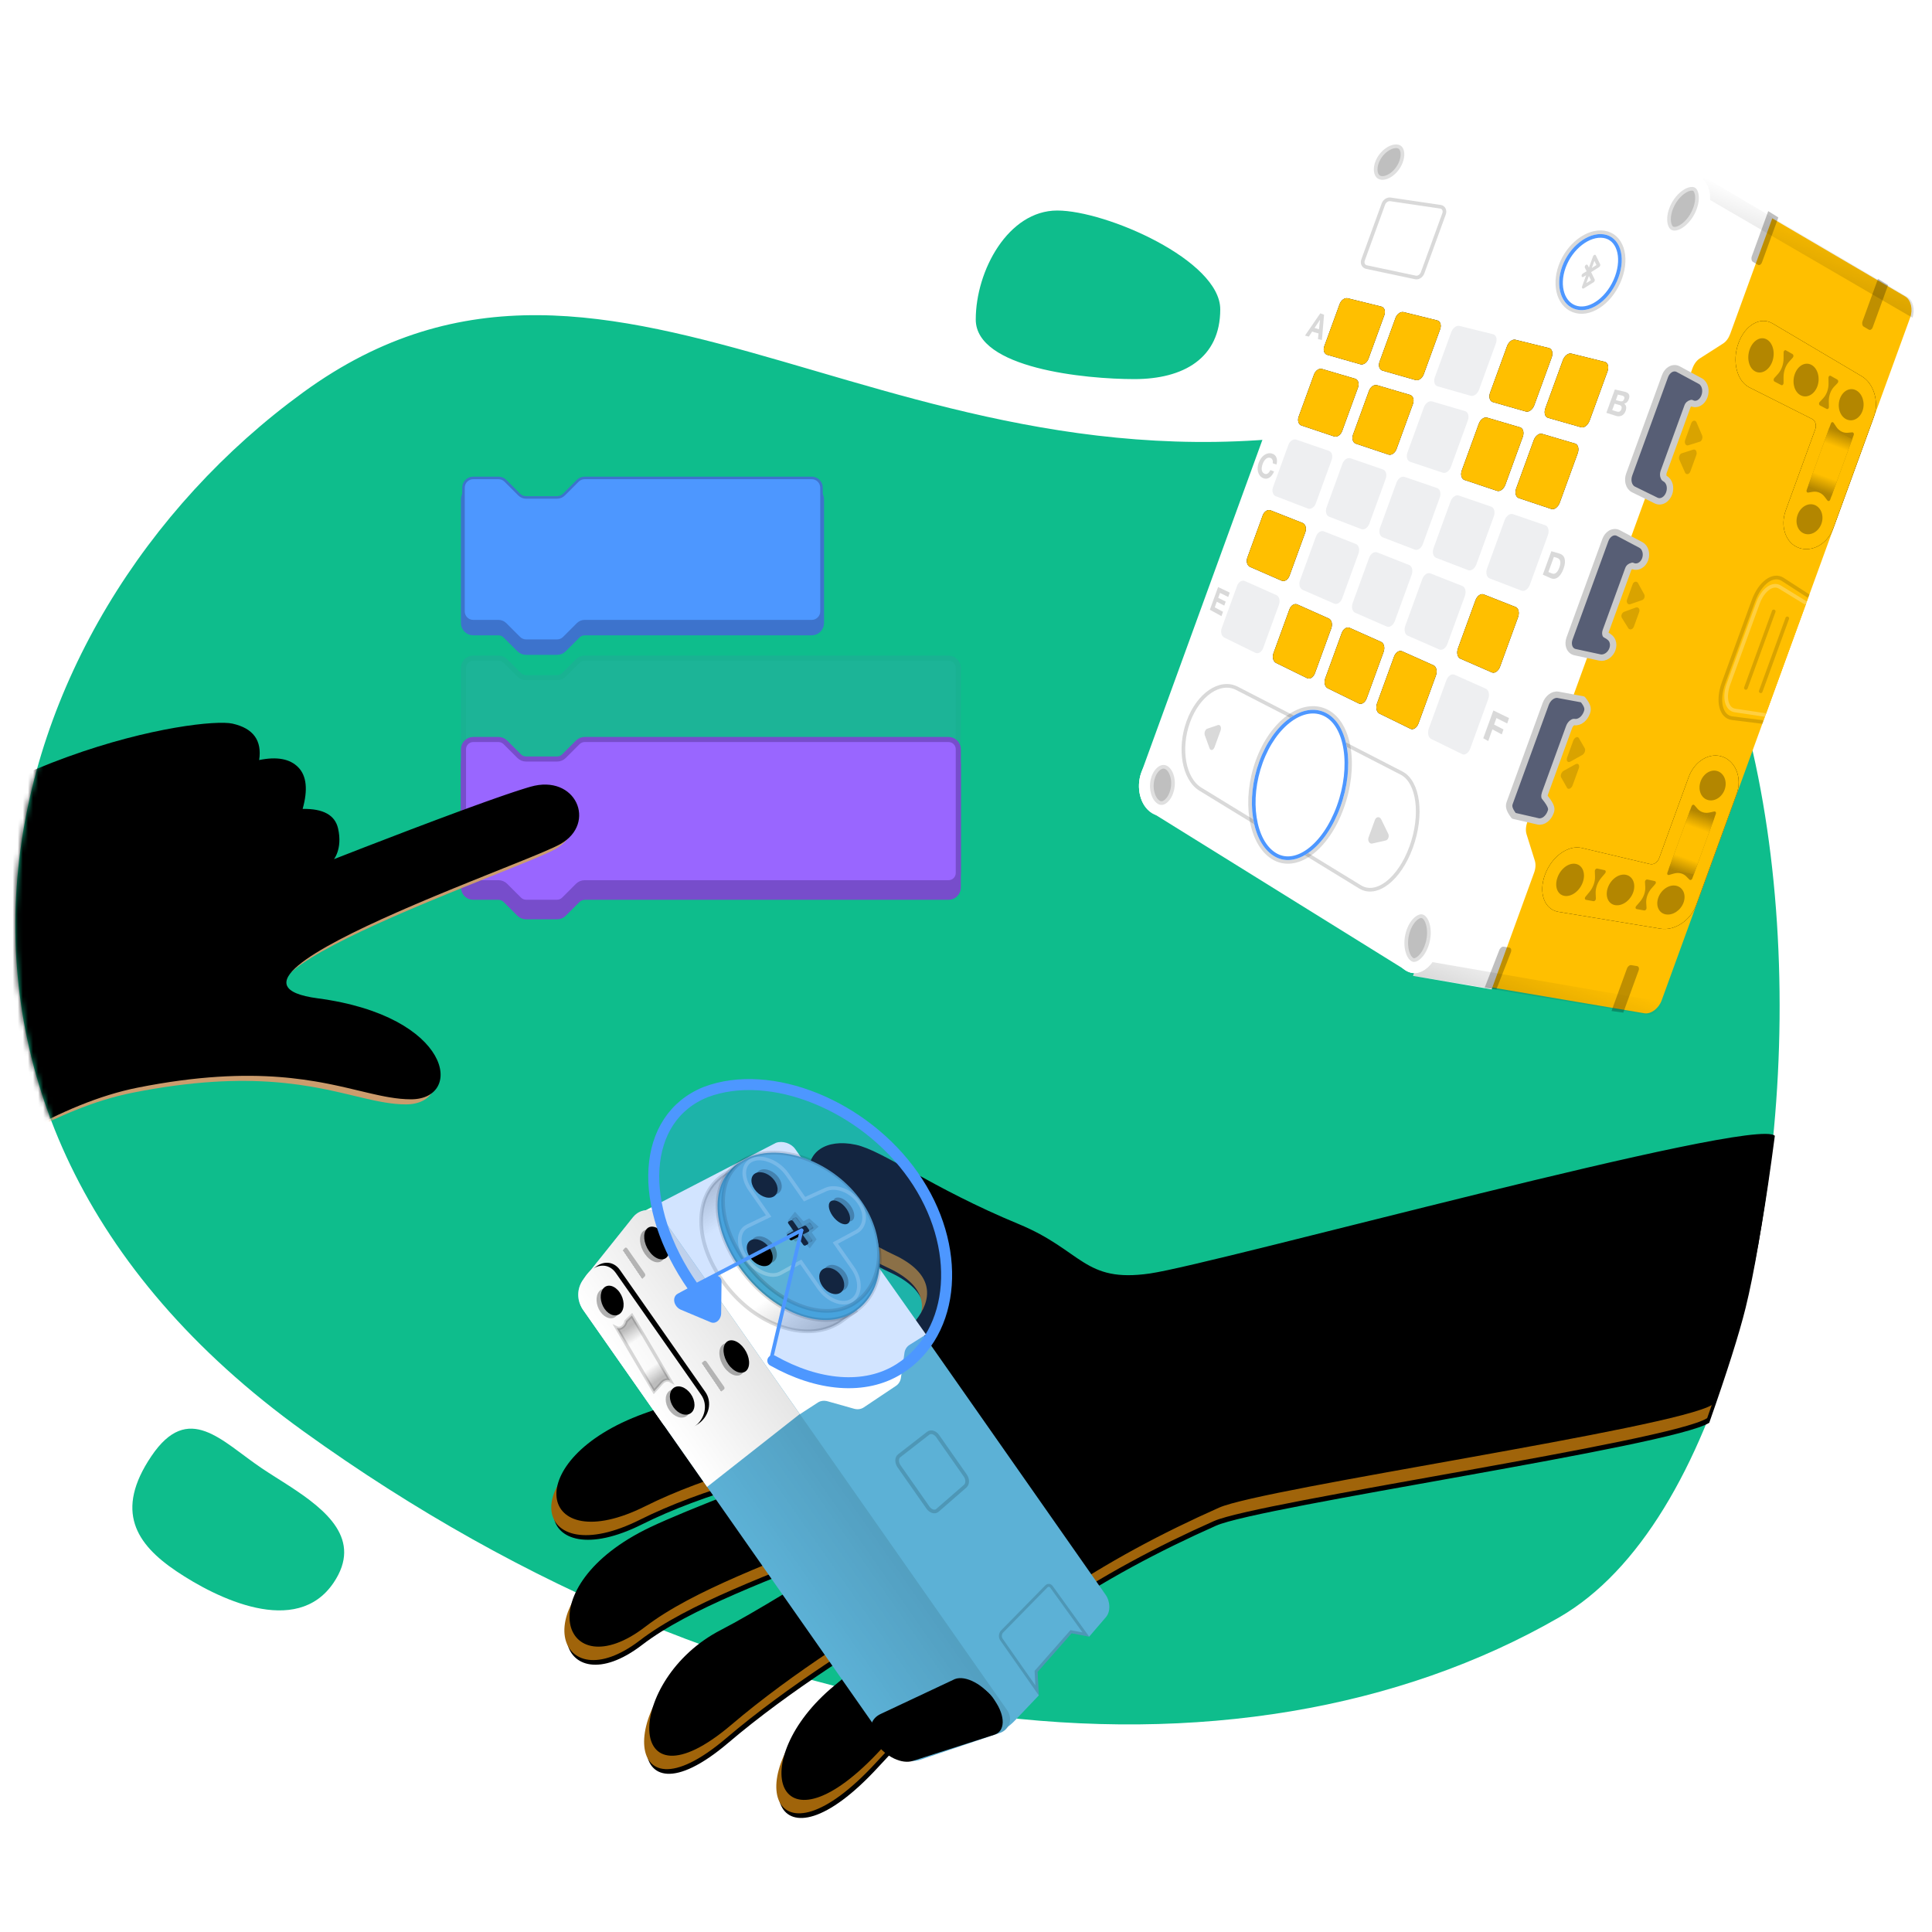
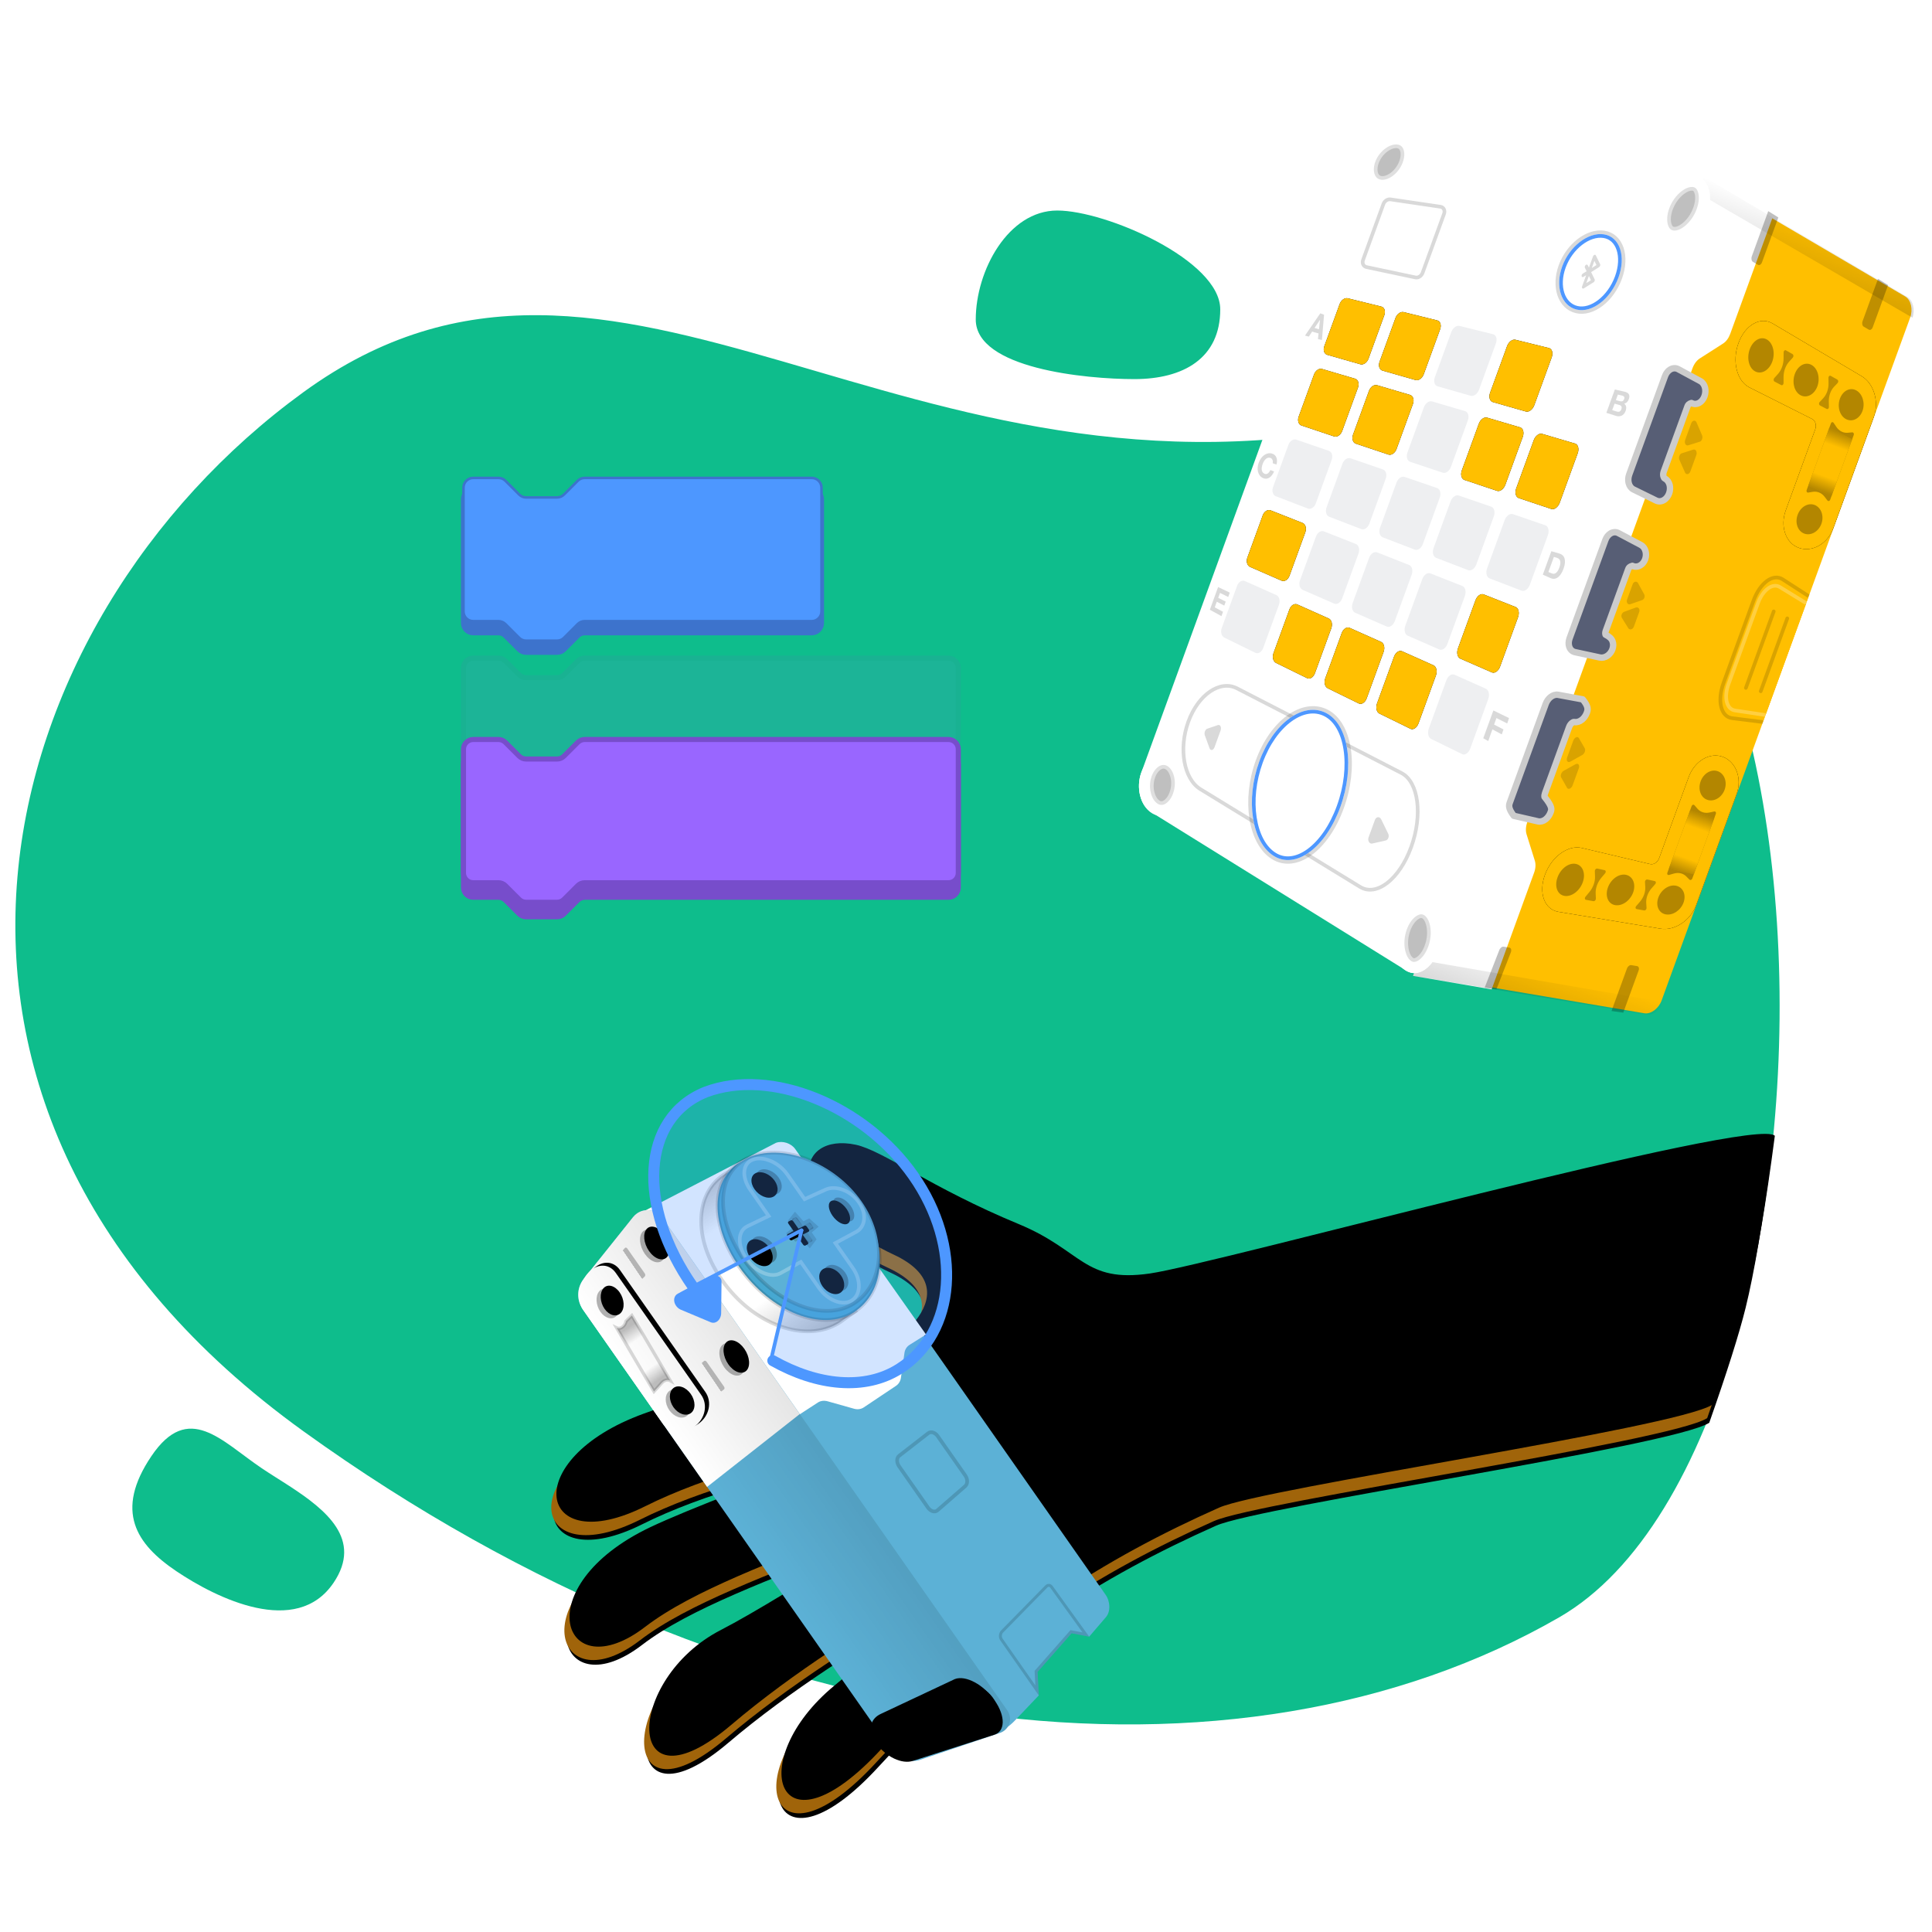
<svg xmlns="http://www.w3.org/2000/svg" xmlns:xlink="http://www.w3.org/1999/xlink" width="380px" height="380px" viewBox="0 0 380 380" version="1.1">
  <title>LEGO Robotics Illustration</title>
  <defs>
    <path d="M270.211,41.446 C365.529,20.008 366.674,240.385 303.701,276.686 C240.728,312.987 144.551,303.411 56.676,240.099 C-31.2,176.788 -5.439,80.891 56.676,35.729 C118.79,-9.432 174.893,62.883 270.211,41.446 Z M26.775,244.998 C34.076,234.189 40.571,242.047 48.461,247.361 C49.329,247.946 50.266,248.544 51.235,249.16 L51.767,249.497 C52.302,249.837 52.845,250.182 53.39,250.533 L53.936,250.886 C61.125,255.566 68.373,261.366 62.605,269.905 C55.303,280.715 39.575,272.939 31.684,267.625 C23.794,262.31 19.474,255.808 26.775,244.998 Z M204.948,0 C214.591,0 237.007,9.807 237.007,19.437 C237.007,29.066 229.762,33.157 220.119,33.157 C210.476,33.157 188.919,31.067 188.919,21.437 C188.919,11.808 195.305,0 204.948,0 Z" id="path-1" />
    <filter id="filter-3">
      <feColorMatrix in="SourceGraphic" type="matrix" values="0 0 0 0 0 0 0 0 0 0 0 0 0 0 0 0 0 0 1 0" />
    </filter>
    <path d="M6.885,5.55111512e-15 C7.394,1.55431223e-15 7.882,0.202 8.242,0.562 L8.242,0.562 L10.958,3.278 C11.318,3.638 11.806,3.84 12.315,3.84 L12.315,3.84 L18.405,3.84 C18.914,3.84 19.402,3.638 19.762,3.278 L19.762,3.278 L22.478,0.562 C22.838,0.202 23.326,6.66133815e-15 23.835,2.66453526e-15 L23.835,2.66453526e-15 L95.402,0 C96.462,2.72547246e-17 97.322,0.86 97.322,1.92 L97.322,26.253 C97.322,27.314 96.462,28.173 95.402,28.173 L23.835,28.173 C23.326,28.173 22.838,28.376 22.478,28.736 L19.762,31.451 C19.402,31.811 18.914,32.013 18.405,32.013 L12.315,32.013 C11.806,32.013 11.318,31.811 10.958,31.451 L8.242,28.736 C7.882,28.376 7.394,28.173 6.885,28.173 L1.92,28.173 C0.86,28.173 1.68417215e-15,27.314 0,26.253 L0,1.92 C-1.2985992e-16,0.86 0.86,1.9478988e-16 1.92,0 Z" id="path-4" />
    <filter x="-6.7%" y="-20.3%" width="113.4%" height="140.6%" filterUnits="objectBoundingBox" id="filter-5">
      <feMorphology radius="2.5" operator="dilate" in="SourceAlpha" result="shadowSpreadOuter1" />
      <feOffset dx="0" dy="0" in="shadowSpreadOuter1" result="shadowOffsetOuter1" />
      <feComposite in="shadowOffsetOuter1" in2="SourceAlpha" operator="out" result="shadowOffsetOuter1" />
      <feColorMatrix values="0 0 0 0 1   0 0 0 0 1   0 0 0 0 1  0 0 0 0.15 0" type="matrix" in="shadowOffsetOuter1" />
    </filter>
    <path d="M6.885,5.55111512e-15 C7.394,1.55431223e-15 7.882,0.202 8.242,0.562 L8.242,0.562 L10.958,3.278 C11.318,3.638 11.806,3.84 12.315,3.84 L12.315,3.84 L18.405,3.84 C18.914,3.84 19.402,3.638 19.762,3.278 L19.762,3.278 L22.478,0.562 C22.838,0.202 23.326,6.66133815e-15 23.835,2.66453526e-15 L23.835,2.66453526e-15 L68.495,0 C69.556,2.72547246e-17 70.415,0.86 70.415,1.92 L70.415,26.253 C70.415,27.314 69.556,28.173 68.495,28.173 L23.835,28.173 C23.326,28.173 22.838,28.376 22.478,28.736 L19.762,31.451 C19.402,31.811 18.914,32.013 18.405,32.013 L12.315,32.013 C11.806,32.013 11.318,31.811 10.958,31.451 L8.242,28.736 C7.882,28.376 7.394,28.173 6.885,28.173 L1.92,28.173 C0.86,28.173 2.12826136e-15,27.314 0,26.253 L0,1.92 C-1.2985992e-16,0.86 0.86,4.16834485e-16 1.92,0 Z" id="path-6" />
    <filter x="-9.2%" y="-20.3%" width="118.5%" height="140.6%" filterUnits="objectBoundingBox" id="filter-7">
      <feMorphology radius="2.5" operator="dilate" in="SourceAlpha" result="shadowSpreadOuter1" />
      <feOffset dx="0" dy="0" in="shadowSpreadOuter1" result="shadowOffsetOuter1" />
      <feComposite in="shadowOffsetOuter1" in2="SourceAlpha" operator="out" result="shadowOffsetOuter1" />
      <feColorMatrix values="0 0 0 0 1   0 0 0 0 1   0 0 0 0 1  0 0 0 0.15 0" type="matrix" in="shadowOffsetOuter1" />
    </filter>
-     <path d="M-81.372,240.124 C-72.982,235.198 -64.614,229.349 -56.312,223.186 L-54.148,221.572 L-54.148,221.572 L-51.987,219.946 L-51.987,219.946 L-49.83,218.31 L-49.83,218.31 L-47.676,216.667 L-47.676,216.667 L-43.38,213.37 L-43.38,213.37 L-36.967,208.431 L-36.967,208.431 L-33.776,205.982 L-33.776,205.982 L-31.655,204.362 L-31.655,204.362 L-29.539,202.756 C-29.187,202.49 -28.835,202.224 -28.483,201.959 L-26.375,200.377 L-26.375,200.377 L-24.273,198.815 C-7.827,186.657 8.087,176.496 23.079,173.516 C34.88,171.17 43.87,170.874 51.044,171.433 L52.192,171.531 L52.192,171.531 L53.309,171.643 C54.962,171.82 56.513,172.04 57.978,172.286 L58.942,172.454 C59.101,172.482 59.258,172.511 59.415,172.54 L60.342,172.717 L60.342,172.717 L61.246,172.898 L61.246,172.898 L62.128,173.084 L62.128,173.084 L62.988,173.272 L62.988,173.272 L64.24,173.555 L64.24,173.555 L68.49,174.561 L68.49,174.561 L69.213,174.728 L69.213,174.728 L70.274,174.964 L70.274,174.964 L70.966,175.11 L70.966,175.11 L71.648,175.245 C71.761,175.267 71.874,175.288 71.986,175.308 L72.654,175.425 C74.092,175.665 75.472,175.811 76.839,175.811 C87.35,175.811 84.982,159.466 58.493,155.951 C43.924,154.018 57.648,146.265 74.148,138.999 L75.957,138.209 L75.957,138.209 L77.782,137.424 L77.782,137.424 L79.613,136.646 L79.613,136.646 L81.445,135.879 L81.445,135.879 L83.269,135.122 L83.269,135.122 L85.079,134.378 L85.079,134.378 L88.624,132.936 L88.624,132.936 L98.822,128.835 L98.822,128.835 L100.741,128.052 L100.741,128.052 L101.901,127.571 L101.901,127.571 L102.959,127.124 C104.465,126.481 105.598,125.962 106.246,125.594 C113.448,121.504 109.296,111.762 100.338,114.333 L99.776,114.498 L99.776,114.498 L99.167,114.684 L99.167,114.684 L98.17,114.999 L98.17,114.999 L97.079,115.356 L97.079,115.356 L96.305,115.616 L96.305,115.616 L95.495,115.891 L95.495,115.891 L93.779,116.485 L93.779,116.485 L91.48,117.299 L91.48,117.299 L88.543,118.36 L88.543,118.36 L85.991,119.296 L85.991,119.296 L81.813,120.851 L81.813,120.851 L76.632,122.807 L76.632,122.807 L67.561,126.289 L67.561,126.289 L61.683,128.578 L61.683,128.578 L61.762,128.47 L61.762,128.47 L61.871,128.302 L61.871,128.302 L61.96,128.148 C61.976,128.119 61.993,128.089 62.009,128.058 L62.112,127.853 L62.112,127.853 L62.218,127.615 C62.236,127.572 62.254,127.528 62.272,127.483 L62.377,127.195 C62.721,126.179 62.97,124.614 62.493,122.535 C61.89,119.901 59.567,118.622 55.526,118.698 C56.587,114.915 56.299,112.187 54.664,110.513 C53.028,108.84 50.466,108.363 46.977,109.084 C47.554,105.22 45.804,102.832 41.726,101.92 C35.609,100.551 -10.842,107.264 -41.639,142.242 L-44.142,145.095 L-44.142,145.095 L-47.165,148.571 L-47.165,148.571 L-48.342,149.933 L-48.342,149.933 L-50.073,151.946 L-50.073,151.946 L-51.762,153.924 L-51.762,153.924 L-53.409,155.865 L-53.409,155.865 L-55.54,158.397 L-55.54,158.397 L-57.09,160.254 L-57.09,160.254 L-58.597,162.075 L-58.597,162.075 L-60.063,163.86 L-60.063,163.86 L-61.487,165.609 L-61.487,165.609 L-63.321,167.885 L-63.321,167.885 L-64.647,169.55 L-64.647,169.55 L-65.508,170.64 L-65.508,170.64 L-66.765,172.244 L-66.765,172.244 L-67.98,173.813 L-67.98,173.813 L-69.153,175.346 L-69.153,175.346 L-70.652,177.333 L-70.652,177.333 L-71.728,178.781 L-71.728,178.781 L-72.421,179.727 L-72.421,179.727 L-73.427,181.115 L-73.427,181.115 L-74.391,182.468 L-74.391,182.468 L-75.314,183.784 L-75.314,183.784 L-75.905,184.641 L-75.905,184.641 L-76.478,185.483 L-76.478,185.483 L-77.303,186.715 L-77.303,186.715 L-77.829,187.516 L-77.829,187.516 L-78.337,188.301 L-78.337,188.301 L-78.827,189.071 L-78.827,189.071 L-79.297,189.824 L-79.297,189.824 L-79.75,190.561 L-79.75,190.561 L-80.183,191.282 L-80.183,191.282 L-80.598,191.988 L-80.598,191.988 L-80.995,192.677 L-80.995,192.677 L-81.372,193.35 L-81.372,193.35 C-105.691,238.813 -105.691,254.405 -81.372,240.124 Z" id="path-8" />
    <filter x="-1.9%" y="-2.8%" width="103.8%" height="105.6%" filterUnits="objectBoundingBox" id="filter-9">
      <feGaussianBlur stdDeviation="3.5" in="SourceAlpha" result="shadowBlurInner1" />
      <feOffset dx="1" dy="-1" in="shadowBlurInner1" result="shadowOffsetInner1" />
      <feComposite in="shadowOffsetInner1" in2="SourceAlpha" operator="arithmetic" k2="-1" k3="1" result="shadowInnerInner1" />
      <feColorMatrix values="0 0 0 0 0   0 0 0 0 0   0 0 0 0 0  0 0 0 0.25 0" type="matrix" in="shadowInnerInner1" />
    </filter>
    <path d="M327.546,248.728 C354.741,249.404 356.338,270.992 336.477,266.229 C324.906,263.456 307.904,264.797 290.049,265.371 C284.828,265.901 286.136,268.111 290.826,268.895 C291.165,268.932 291.378,268.973 291.591,268.995 C302.85,270.656 315.939,272.438 323.133,272.845 C344.477,274.07 355.551,298.556 328.82,290.719 C313.53,286.222 295.92,283.777 283.995,282.522 C279.31,282.055 280.999,284.481 283.085,285.077 C291.568,287.504 301.895,290.459 307.157,291.919 C329.489,298.11 331.747,319.176 303.748,307.051 C273.312,293.861 247.954,290.719 223.793,290.719 C214.371,290.719 135.421,312.955 126.933,311.684 C119.663,303.988 114.424,298.079 111.217,293.958 C106.948,288.473 101.273,279.942 94.19,268.366 C95.962,263.193 204.905,246.679 217.521,243.103 C230.137,239.527 227.738,233.61 237.123,223.728 C249.982,210.183 255.602,199.682 260.048,196.444 C269.794,189.348 278.562,200.361 261.477,219.869 C251.241,232.555 270.864,236.713 279.308,235.112 C307.669,229.728 306.458,228.737 319.63,227.803 C346.109,225.925 350.455,245.635 326.786,244.558 C313.763,243.964 294.768,246.594 286.691,250.618 C301.354,249.51 319.544,248.529 327.546,248.728 Z" id="path-10" />
    <filter x="-4.9%" y="-9.8%" width="109.8%" height="121.3%" filterUnits="objectBoundingBox" id="filter-11">
      <feOffset dx="0" dy="1" in="SourceAlpha" result="shadowOffsetOuter1" />
      <feGaussianBlur stdDeviation="4" in="shadowOffsetOuter1" result="shadowBlurOuter1" />
      <feColorMatrix values="0 0 0 0 0   0 0 0 0 0   0 0 0 0 0  0 0 0 0.25 0" type="matrix" in="shadowBlurOuter1" />
    </filter>
    <filter x="-4.3%" y="-8.5%" width="108.6%" height="118.7%" filterUnits="objectBoundingBox" id="filter-12">
      <feGaussianBlur stdDeviation="2" in="SourceAlpha" result="shadowBlurInner1" />
      <feOffset dx="-2" dy="-2" in="shadowBlurInner1" result="shadowOffsetInner1" />
      <feComposite in="shadowOffsetInner1" in2="SourceAlpha" operator="arithmetic" k2="-1" k3="1" result="shadowInnerInner1" />
      <feColorMatrix values="0 0 0 0 0   0 0 0 0 0   0 0 0 0 0  0 0 0 0.25 0" type="matrix" in="shadowInnerInner1" />
    </filter>
    <linearGradient x1="50%" y1="0%" x2="50%" y2="100%" id="linearGradient-13">
      <stop stop-color="#000000" stop-opacity="0.25" offset="0%" />
      <stop stop-color="#000000" stop-opacity="0" offset="24.768%" />
      <stop stop-color="#000000" stop-opacity="0" offset="68.652%" />
      <stop stop-color="#000000" stop-opacity="0.25" offset="100%" />
    </linearGradient>
    <path d="M18.599,10.022 C19.759,10.245 20.7,9.153 20.7,7.58 C20.7,6.008 19.759,4.52 18.599,4.26 C17.438,4.004 16.497,5.104 16.497,6.713 C16.497,8.322 17.438,9.803 18.599,10.022 Z" id="path-14" />
    <filter x="-11.9%" y="-8.6%" width="123.8%" height="117.2%" filterUnits="objectBoundingBox" id="filter-15">
      <feOffset dx="-1" dy="0" in="SourceAlpha" result="shadowOffsetInner1" />
      <feComposite in="shadowOffsetInner1" in2="SourceAlpha" operator="arithmetic" k2="-1" k3="1" result="shadowInnerInner1" />
      <feColorMatrix values="0 0 0 0 0   0 0 0 0 0   0 0 0 0 0  0 0 0 0.15 0" type="matrix" in="shadowInnerInner1" />
    </filter>
    <path d="M10.192,20.522 C11.353,20.658 12.294,19.437 12.294,17.794 C12.294,16.15 11.353,14.679 10.192,14.51 C9.031,14.343 8.09,15.568 8.09,17.244 C8.09,18.92 9.031,20.387 10.192,20.522 Z" id="path-16" />
    <filter x="-11.9%" y="-8.3%" width="123.8%" height="116.6%" filterUnits="objectBoundingBox" id="filter-17">
      <feOffset dx="-1" dy="0" in="SourceAlpha" result="shadowOffsetInner1" />
      <feComposite in="shadowOffsetInner1" in2="SourceAlpha" operator="arithmetic" k2="-1" k3="1" result="shadowInnerInner1" />
      <feColorMatrix values="0 0 0 0 0   0 0 0 0 0   0 0 0 0 0  0 0 0 0.15 0" type="matrix" in="shadowInnerInner1" />
    </filter>
    <path d="M27.589,22.758 C28.427,22.865 29.107,21.742 29.107,20.25 C29.107,18.758 28.427,17.421 27.589,17.265 C26.75,17.11 26.071,18.235 26.071,19.776 C26.071,21.317 26.75,22.651 27.589,22.758 Z" id="path-18" />
    <filter x="-16.5%" y="-9.1%" width="132.9%" height="118.1%" filterUnits="objectBoundingBox" id="filter-19">
      <feOffset dx="-1" dy="0" in="SourceAlpha" result="shadowOffsetInner1" />
      <feComposite in="shadowOffsetInner1" in2="SourceAlpha" operator="arithmetic" k2="-1" k3="1" result="shadowInnerInner1" />
      <feColorMatrix values="0 0 0 0 0   0 0 0 0 0   0 0 0 0 0  0 0 0 0.15 0" type="matrix" in="shadowInnerInner1" />
    </filter>
    <path d="M18.861,15.827 C19.007,15.85 19.124,16.029 19.124,16.228 L19.124,18.023 L20.438,18.219 C20.583,18.24 20.7,18.417 20.7,18.614 L20.7,19.326 C20.7,19.522 20.583,19.665 20.438,19.644 L19.124,19.46 L19.124,21.255 C19.124,21.454 19.007,21.599 18.861,21.581 L18.336,21.514 C18.191,21.496 18.073,21.319 18.073,21.119 L18.073,19.313 L16.76,19.133 C16.615,19.113 16.497,18.934 16.497,18.733 L16.497,18.004 C16.497,17.803 16.615,17.657 16.76,17.678 L18.073,17.869 L18.073,16.063 C18.073,15.863 18.191,15.72 18.336,15.743 L18.861,15.827 Z" id="path-20" />
    <filter x="-29.0%" y="-20.9%" width="158.0%" height="141.8%" filterUnits="objectBoundingBox" id="filter-21">
      <feOffset dx="-1" dy="0" in="SourceAlpha" result="shadowOffsetInner1" />
      <feComposite in="shadowOffsetInner1" in2="SourceAlpha" operator="arithmetic" k2="-1" k3="1" result="shadowInnerInner1" />
      <feColorMatrix values="0 0 0 0 0   0 0 0 0 0   0 0 0 0 0  0 0 0 0.15 0" type="matrix" in="shadowInnerInner1" />
    </filter>
    <path d="M18.599,33.072 C19.759,33.146 20.7,31.932 20.7,30.36 C20.7,28.787 19.759,27.421 18.599,27.31 C17.438,27.199 16.497,28.415 16.497,30.025 C16.497,31.634 17.438,32.998 18.599,33.072 Z" id="path-22" />
    <filter x="-11.9%" y="-8.7%" width="123.8%" height="117.3%" filterUnits="objectBoundingBox" id="filter-23">
      <feOffset dx="-1" dy="0" in="SourceAlpha" result="shadowOffsetInner1" />
      <feComposite in="shadowOffsetInner1" in2="SourceAlpha" operator="arithmetic" k2="-1" k3="1" result="shadowInnerInner1" />
      <feColorMatrix values="0 0 0 0 0   0 0 0 0 0   0 0 0 0 0  0 0 0 0.15 0" type="matrix" in="shadowInnerInner1" />
    </filter>
    <path d="M5.165,39.741 C6.359,39.924 7.328,38.545 7.328,36.661 C7.328,34.777 6.359,33.092 5.165,32.898 C3.97,32.704 3.002,34.083 3.002,35.977 C3.002,37.872 3.97,39.557 5.165,39.741 Z" id="path-24" />
    <filter x="-11.6%" y="-7.3%" width="123.1%" height="114.5%" filterUnits="objectBoundingBox" id="filter-25">
      <feOffset dx="-1" dy="0" in="SourceAlpha" result="shadowOffsetInner1" />
      <feComposite in="shadowOffsetInner1" in2="SourceAlpha" operator="arithmetic" k2="-1" k3="1" result="shadowInnerInner1" />
      <feColorMatrix values="0 0 0 0 0   0 0 0 0 0   0 0 0 0 0  0 0 0 0.15 0" type="matrix" in="shadowInnerInner1" />
    </filter>
    <path d="M5.165,12.491 C6.359,12.716 7.328,11.371 7.328,9.487 C7.328,7.603 6.359,5.884 5.165,5.648 C3.97,5.413 3.002,6.759 3.002,8.653 C3.002,10.548 3.97,12.266 5.165,12.491 Z" id="path-26" />
    <filter x="-11.6%" y="-7.3%" width="123.1%" height="114.5%" filterUnits="objectBoundingBox" id="filter-27">
      <feOffset dx="-1" dy="0" in="SourceAlpha" result="shadowOffsetInner1" />
      <feComposite in="shadowOffsetInner1" in2="SourceAlpha" operator="arithmetic" k2="-1" k3="1" result="shadowInnerInner1" />
      <feColorMatrix values="0 0 0 0 0   0 0 0 0 0   0 0 0 0 0  0 0 0 0.15 0" type="matrix" in="shadowInnerInner1" />
    </filter>
    <linearGradient x1="53.337%" y1="50.181%" x2="50%" y2="50%" id="linearGradient-28">
      <stop stop-color="#000000" offset="0%" />
      <stop stop-color="#000000" stop-opacity="0" offset="100%" />
    </linearGradient>
    <linearGradient x1="53.546%" y1="50.181%" x2="50%" y2="50%" id="linearGradient-29">
      <stop stop-color="#000000" offset="0%" />
      <stop stop-color="#000000" stop-opacity="0" offset="100%" />
    </linearGradient>
    <path d="M16.566,4.328 L11.628,20.271 C11.017,22.472 7.896,24.257 4.641,24.257 C1.386,24.257 -0.004,22.357 0.429,20.155 L3.166,4.328 C3.74,2.126 7.29,0.342 11.08,0.342 C14.869,0.342 17.318,2.126 16.566,4.328 Z" id="path-30" />
    <filter x="-3.1%" y="-2.1%" width="106.1%" height="104.2%" filterUnits="objectBoundingBox" id="filter-31">
      <feOffset dx="0" dy="1" in="SourceAlpha" result="shadowOffsetInner1" />
      <feComposite in="shadowOffsetInner1" in2="SourceAlpha" operator="arithmetic" k2="-1" k3="1" result="shadowInnerInner1" />
      <feColorMatrix values="0 0 0 0 0   0 0 0 0 0   0 0 0 0 0  0 0 0 0.15 0" type="matrix" in="shadowInnerInner1" />
    </filter>
    <path d="M9.28,6.321 C11.108,6.321 12.868,5.428 13.216,4.328 C13.568,3.227 12.338,2.335 10.466,2.335 C8.593,2.335 6.823,3.227 6.516,4.328 C6.213,5.428 7.452,6.321 9.28,6.321 Z" id="path-32" />
    <filter x="-7.3%" y="-12.5%" width="114.7%" height="125.1%" filterUnits="objectBoundingBox" id="filter-33">
      <feOffset dx="0" dy="-1" in="SourceAlpha" result="shadowOffsetInner1" />
      <feComposite in="shadowOffsetInner1" in2="SourceAlpha" operator="arithmetic" k2="-1" k3="1" result="shadowInnerInner1" />
      <feColorMatrix values="0 0 0 0 0   0 0 0 0 0   0 0 0 0 0  0 0 0 0.15 0" type="matrix" in="shadowInnerInner1" />
    </filter>
    <path d="M5.802,21.784 C7.451,21.784 9.017,20.891 9.302,19.791 C9.592,18.69 8.456,17.798 6.762,17.798 C5.068,17.798 3.492,18.69 3.247,19.791 C3.007,20.891 4.152,21.784 5.802,21.784 Z" id="path-34" />
    <filter x="-8.2%" y="-12.5%" width="116.3%" height="125.1%" filterUnits="objectBoundingBox" id="filter-35">
      <feOffset dx="0" dy="-1" in="SourceAlpha" result="shadowOffsetInner1" />
      <feComposite in="shadowOffsetInner1" in2="SourceAlpha" operator="arithmetic" k2="-1" k3="1" result="shadowInnerInner1" />
      <feColorMatrix values="0 0 0 0 0   0 0 0 0 0   0 0 0 0 0  0 0 0 0.15 0" type="matrix" in="shadowInnerInner1" />
    </filter>
    <linearGradient x1="50%" y1="10.106%" x2="50%" y2="90.255%" id="linearGradient-36">
      <stop stop-color="#000000" offset="0%" />
      <stop stop-color="#000000" stop-opacity="0" offset="25.126%" />
      <stop stop-color="#000000" stop-opacity="0" offset="75.333%" />
      <stop stop-color="#000000" offset="100%" />
    </linearGradient>
    <path d="M5.802,7.736 L3.593,17.497 C3.562,17.644 3.704,17.763 3.911,17.763 C3.969,17.763 4.028,17.753 4.084,17.735 L5.115,17.396 C6.135,17.062 7.249,17.062 8.115,17.396 L8.99,17.735 C9.159,17.801 9.397,17.747 9.521,17.616 C9.557,17.579 9.58,17.539 9.59,17.497 L12.158,7.736 C12.199,7.59 12.054,7.471 11.834,7.471 C11.773,7.471 11.709,7.481 11.649,7.499 L10.542,7.838 C9.455,8.172 8.28,8.172 7.366,7.838 L6.435,7.499 C6.254,7.433 6.002,7.487 5.872,7.618 C5.836,7.655 5.812,7.695 5.802,7.736 Z" id="path-37" />
    <filter x="-5.8%" y="-4.9%" width="111.7%" height="109.7%" filterUnits="objectBoundingBox" id="filter-38">
      <feOffset dx="0" dy="1" in="SourceAlpha" result="shadowOffsetInner1" />
      <feComposite in="shadowOffsetInner1" in2="SourceAlpha" operator="arithmetic" k2="-1" k3="1" result="shadowInnerInner1" />
      <feColorMatrix values="0 0 0 0 0   0 0 0 0 0   0 0 0 0 0  0 0 0 0.15 0" type="matrix" in="shadowInnerInner1" />
    </filter>
    <path d="M59.303,11.562 L59.303,38.819 C59.303,41.056 57.191,42.876 54.586,42.884 C51.981,42.892 49.869,40.948 49.869,38.542 L49.869,9.242 C49.869,6.836 51.981,5.474 54.586,6.198 C57.191,6.923 59.303,9.325 59.303,11.562 Z" id="path-39" />
    <filter x="-15.9%" y="-1.4%" width="121.2%" height="102.7%" filterUnits="objectBoundingBox" id="filter-40">
      <feOffset dx="-1" dy="0" in="SourceAlpha" result="shadowOffsetOuter1" />
      <feColorMatrix values="0 0 0 0 0   0 0 0 0 0   0 0 0 0 0  0 0 0 0.15 0" type="matrix" in="shadowOffsetOuter1" />
    </filter>
    <path d="M54.586,16.264 C55.77,16.502 56.73,15.391 56.73,13.782 C56.73,12.173 55.77,10.631 54.586,10.339 C53.402,10.046 52.442,11.158 52.442,12.821 C52.442,14.484 53.402,16.025 54.586,16.264 Z" id="path-41" />
    <filter x="-11.7%" y="-8.3%" width="123.3%" height="116.7%" filterUnits="objectBoundingBox" id="filter-42">
      <feOffset dx="-1" dy="0" in="SourceAlpha" result="shadowOffsetInner1" />
      <feComposite in="shadowOffsetInner1" in2="SourceAlpha" operator="arithmetic" k2="-1" k3="1" result="shadowInnerInner1" />
      <feColorMatrix values="0 0 0 0 0   0 0 0 0 0   0 0 0 0 0  0 0 0 0.15 0" type="matrix" in="shadowInnerInner1" />
    </filter>
    <path d="M54.586,40.311 C55.77,40.334 56.73,39.033 56.73,37.403 C56.73,35.773 55.77,34.389 54.586,34.311 C53.402,34.232 52.442,35.534 52.442,37.218 C52.442,38.902 53.402,40.287 54.586,40.311 Z" id="path-43" />
    <filter x="-11.7%" y="-8.3%" width="123.3%" height="116.7%" filterUnits="objectBoundingBox" id="filter-44">
      <feOffset dx="-1" dy="0" in="SourceAlpha" result="shadowOffsetInner1" />
      <feComposite in="shadowOffsetInner1" in2="SourceAlpha" operator="arithmetic" k2="-1" k3="1" result="shadowInnerInner1" />
      <feColorMatrix values="0 0 0 0 0   0 0 0 0 0   0 0 0 0 0  0 0 0 0.15 0" type="matrix" in="shadowInnerInner1" />
    </filter>
    <linearGradient x1="50%" y1="10.106%" x2="50%" y2="90.255%" id="linearGradient-45">
      <stop stop-color="#000000" offset="0%" />
      <stop stop-color="#000000" stop-opacity="0" offset="25.126%" />
      <stop stop-color="#000000" stop-opacity="0" offset="75.333%" />
      <stop stop-color="#000000" offset="100%" />
    </linearGradient>
    <linearGradient x1="-1.11022302e-14%" y1="50%" x2="100%" y2="50%" id="linearGradient-46">
      <stop stop-color="#000000" stop-opacity="0.1" offset="0%" />
      <stop stop-color="#000000" stop-opacity="0" offset="100%" />
    </linearGradient>
    <path d="M13.554,4.998 L15.175,18.741 C15.257,19.431 16.013,19.991 16.864,19.991 L33.821,19.991 C37.226,19.991 39.94,22.228 39.881,24.989 C39.823,27.749 37.171,29.986 33.957,29.986 L10.684,29.986 C7.471,29.986 4.446,27.749 3.928,24.989 L0.178,4.998 C-0.339,2.238 2.313,9.75069555e-14 6.102,9.75069555e-14 C9.892,9.75069555e-14 13.228,2.238 13.554,4.998 Z" id="path-47" />
    <filter x="-3.8%" y="-1.7%" width="107.5%" height="103.3%" filterUnits="objectBoundingBox" id="filter-48">
      <feOffset dx="1" dy="0" in="SourceAlpha" result="shadowOffsetOuter1" />
      <feColorMatrix values="0 0 0 0 1   0 0 0 0 1   0 0 0 0 1  0 0 0 0.25 0" type="matrix" in="shadowOffsetOuter1" result="shadowMatrixOuter1" />
      <feOffset dx="-1" dy="0" in="SourceAlpha" result="shadowOffsetOuter2" />
      <feColorMatrix values="0 0 0 0 0   0 0 0 0 0   0 0 0 0 0  0 0 0 0.15 0" type="matrix" in="shadowOffsetOuter2" result="shadowMatrixOuter2" />
      <feMerge>
        <feMergeNode in="shadowMatrixOuter1" />
        <feMergeNode in="shadowMatrixOuter2" />
      </feMerge>
    </filter>
    <linearGradient x1="100%" y1="50%" x2="0%" y2="50%" id="linearGradient-49">
      <stop stop-color="#000000" stop-opacity="0.3" offset="0%" />
      <stop stop-color="#000000" stop-opacity="0" offset="25.188%" />
      <stop stop-color="#000000" stop-opacity="0" offset="75.124%" />
      <stop stop-color="#000000" stop-opacity="0.3" offset="100%" />
    </linearGradient>
    <polygon id="path-50" points="15.618 22.49 27.776 22.49 28.018 27.487 16.208 27.487" />
    <path d="M13.554,4.998 L15.175,18.741 C15.257,19.431 16.013,19.991 16.864,19.991 L33.821,19.991 C37.226,19.991 39.94,22.228 39.881,24.989 C39.823,27.749 37.171,29.986 33.957,29.986 L10.684,29.986 C7.471,29.986 4.446,27.749 3.928,24.989 L0.178,4.998 C-0.339,2.238 2.313,0 6.102,0 C9.892,0 13.228,2.238 13.554,4.998 Z" id="path-51" />
    <filter x="-3.8%" y="-1.7%" width="107.5%" height="103.3%" filterUnits="objectBoundingBox" id="filter-52">
      <feOffset dx="-1" dy="0" in="SourceAlpha" result="shadowOffsetOuter1" />
      <feColorMatrix values="0 0 0 0 1   0 0 0 0 1   0 0 0 0 1  0 0 0 0.25 0" type="matrix" in="shadowOffsetOuter1" result="shadowMatrixOuter1" />
      <feOffset dx="1" dy="0" in="SourceAlpha" result="shadowOffsetOuter2" />
      <feColorMatrix values="0 0 0 0 0   0 0 0 0 0   0 0 0 0 0  0 0 0 0.15 0" type="matrix" in="shadowOffsetOuter2" result="shadowMatrixOuter2" />
      <feMerge>
        <feMergeNode in="shadowMatrixOuter1" />
        <feMergeNode in="shadowMatrixOuter2" />
      </feMerge>
    </filter>
    <polygon id="path-53" points="15.618 22.49 27.776 22.49 28.018 27.487 16.208 27.487" />
    <linearGradient x1="100%" y1="50%" x2="0%" y2="50%" id="linearGradient-54">
      <stop stop-color="#000000" stop-opacity="0" offset="0%" />
      <stop stop-color="#000000" stop-opacity="0.15" offset="100%" />
    </linearGradient>
    <path d="M4.717,23.96 C7.323,23.517 9.434,20.464 9.434,17.142 C9.434,13.819 7.323,11.555 4.717,12.084 C2.112,12.614 0,15.666 0,18.902 C0,22.138 2.112,24.403 4.717,23.96 Z" id="path-55" />
    <path d="M4.717,154.306 C7.323,154.835 9.434,152.571 9.434,149.248 C9.434,145.926 7.323,142.873 4.717,142.43 C2.112,141.987 0,144.252 0,147.488 C0,150.724 2.112,153.776 4.717,154.306 Z" id="path-56" />
    <path d="M62.182,13.677 C64.787,13.243 66.899,9.81 66.899,6.009 C66.899,2.208 64.787,-0.454 62.182,0.064 C59.577,0.583 57.465,4.015 57.465,7.732 C57.465,11.449 59.577,14.11 62.182,13.677 Z" id="path-57" />
    <path d="M62.182,166.326 C64.787,166.844 66.899,164.182 66.899,160.381 C66.899,156.58 64.787,153.147 62.182,152.713 C59.577,152.28 57.465,154.941 57.465,158.658 C57.465,162.375 59.577,165.807 62.182,166.326 Z" id="path-58" />
    <path d="M24.934,30.082 C29.917,31.156 33.957,25.118 33.957,16.597 C33.957,8.076 29.917,0.706 24.934,0.135 C19.951,-0.436 15.912,5.601 15.912,13.62 C15.912,21.638 19.951,29.009 24.934,30.082 Z" id="path-59" />
    <path d="M5.575,15.937 C8.654,15.582 11.15,11.669 11.15,7.196 C11.15,2.724 8.654,-0.412 5.575,0.192 C2.496,0.797 0,4.71 0,8.933 C0,13.157 2.496,16.292 5.575,15.937 Z" id="path-60" />
    <path d="M5.577,8.894 L6.243,9.541 L5.577,10.394 L5.577,8.894 Z M5.577,5.738 L6.24,6.379 L5.577,7.23 L5.577,5.738 Z M5.264,4.579 C5.124,4.628 5.02,4.815 5.021,5.014 L5.021,7.351 L4.639,6.988 C4.58,6.93 4.505,6.912 4.43,6.936 C4.278,6.984 4.167,7.194 4.183,7.406 C4.191,7.512 4.23,7.604 4.291,7.659 L4.836,8.177 L4.291,8.869 C4.171,9.022 4.15,9.272 4.246,9.427 C4.342,9.583 4.518,9.585 4.639,9.432 L5.021,8.945 L5.021,11.291 C5.021,11.508 5.145,11.666 5.299,11.645 C5.362,11.637 5.423,11.598 5.473,11.535 L6.862,9.759 C6.983,9.606 7.004,9.354 6.909,9.196 C6.896,9.173 6.88,9.153 6.862,9.136 L5.733,8.041 L6.862,6.591 C6.982,6.435 7.002,6.182 6.906,6.027 C6.893,6.006 6.879,5.987 6.862,5.972 L5.473,4.629 C5.414,4.571 5.339,4.553 5.264,4.579 Z" id="path-61" />
    <path d="M35.325,67.25 L42.079,67.732 C42.701,67.776 43.205,68.557 43.205,69.477 L43.205,79.468 C43.205,80.388 42.701,81.08 42.079,81.013 L35.325,80.291 C34.703,80.224 34.199,79.443 34.199,78.545 L34.199,68.795 C34.199,67.897 34.703,67.206 35.325,67.25 Z" id="path-63" />
    <filter x="-50.0%" y="-32.7%" width="199.9%" height="165.4%" filterUnits="objectBoundingBox" id="filter-64">
      <feOffset dx="0" dy="0" in="SourceAlpha" result="shadowOffsetOuter1" />
      <feGaussianBlur stdDeviation="1.5" in="shadowOffsetOuter1" result="shadowBlurOuter1" />
      <feColorMatrix values="0 0 0 0 1   0 0 0 0 0.749   0 0 0 0 0  0 0 0 1 0" type="matrix" in="shadowBlurOuter1" />
    </filter>
    <path d="M24.067,66.448 L30.822,66.929 C31.443,66.973 31.947,67.732 31.947,68.624 L31.947,78.315 C31.947,79.207 31.443,79.876 30.822,79.809 L24.067,79.087 C23.445,79.02 22.941,78.261 22.941,77.392 L22.941,67.942 C22.941,67.072 23.445,66.403 24.067,66.448 Z" id="path-65" />
    <filter x="-50.0%" y="-33.7%" width="199.9%" height="167.3%" filterUnits="objectBoundingBox" id="filter-66">
      <feOffset dx="0" dy="0" in="SourceAlpha" result="shadowOffsetOuter1" />
      <feGaussianBlur stdDeviation="1.5" in="shadowOffsetOuter1" result="shadowBlurOuter1" />
      <feColorMatrix values="0 0 0 0 1   0 0 0 0 0.749   0 0 0 0 0  0 0 0 1 0" type="matrix" in="shadowBlurOuter1" />
    </filter>
    <path d="M12.809,65.645 L19.564,66.126 C20.186,66.171 20.69,66.907 20.69,67.772 L20.69,77.161 C20.69,78.025 20.186,78.672 19.564,78.605 L12.809,77.883 C12.188,77.817 11.684,77.08 11.684,76.238 L11.684,67.089 C11.684,66.247 12.188,65.601 12.809,65.645 Z" id="path-67" />
    <filter x="-50.0%" y="-34.7%" width="199.9%" height="169.4%" filterUnits="objectBoundingBox" id="filter-68">
      <feOffset dx="0" dy="0" in="SourceAlpha" result="shadowOffsetOuter1" />
      <feGaussianBlur stdDeviation="1.5" in="shadowOffsetOuter1" result="shadowBlurOuter1" />
      <feColorMatrix values="0 0 0 0 1   0 0 0 0 0.749   0 0 0 0 0  0 0 0 1 0" type="matrix" in="shadowBlurOuter1" />
    </filter>
    <path d="M46.582,51.25 L53.337,51.431 C53.959,51.447 54.463,52.229 54.463,53.176 L54.463,63.468 C54.463,64.416 53.959,65.152 53.337,65.113 L46.582,64.692 C45.961,64.653 45.457,63.872 45.457,62.947 L45.457,52.895 C45.457,51.97 45.961,51.234 46.582,51.25 Z" id="path-69" />
    <filter x="-50.0%" y="-32.5%" width="199.9%" height="164.9%" filterUnits="objectBoundingBox" id="filter-70">
      <feOffset dx="0" dy="0" in="SourceAlpha" result="shadowOffsetOuter1" />
      <feGaussianBlur stdDeviation="1.5" in="shadowOffsetOuter1" result="shadowBlurOuter1" />
      <feColorMatrix values="0 0 0 0 1   0 0 0 0 0.749   0 0 0 0 0  0 0 0 1 0" type="matrix" in="shadowBlurOuter1" />
    </filter>
    <path d="M1.552,50.046 L8.306,50.227 C8.928,50.243 9.432,50.935 9.432,51.772 L9.432,60.86 C9.432,61.697 8.928,62.343 8.306,62.305 L1.552,61.883 C0.93,61.844 0.426,61.153 0.426,60.338 L0.426,51.491 C0.426,50.676 0.93,50.03 1.552,50.046 Z" id="path-71" />
    <filter x="-50.0%" y="-36.7%" width="199.9%" height="173.4%" filterUnits="objectBoundingBox" id="filter-72">
      <feOffset dx="0" dy="0" in="SourceAlpha" result="shadowOffsetOuter1" />
      <feGaussianBlur stdDeviation="1.5" in="shadowOffsetOuter1" result="shadowBlurOuter1" />
      <feColorMatrix values="0 0 0 0 1   0 0 0 0 0.749   0 0 0 0 0  0 0 0 1 0" type="matrix" in="shadowBlurOuter1" />
    </filter>
    <path d="M46.582,17.645 L53.337,17.224 C53.959,17.185 54.463,17.922 54.463,18.869 L54.463,29.161 C54.463,30.108 53.959,30.89 53.337,30.907 L46.582,31.087 C45.961,31.104 45.457,30.367 45.457,29.442 L45.457,19.391 C45.457,18.465 45.961,17.684 46.582,17.645 Z" id="path-73" />
    <filter x="-50.0%" y="-32.5%" width="199.9%" height="164.9%" filterUnits="objectBoundingBox" id="filter-74">
      <feOffset dx="0" dy="0" in="SourceAlpha" result="shadowOffsetOuter1" />
      <feGaussianBlur stdDeviation="1.5" in="shadowOffsetOuter1" result="shadowBlurOuter1" />
      <feColorMatrix values="0 0 0 0 1   0 0 0 0 0.749   0 0 0 0 0  0 0 0 1 0" type="matrix" in="shadowBlurOuter1" />
    </filter>
    <path d="M35.325,18.347 L42.079,17.926 C42.701,17.887 43.205,18.601 43.205,19.521 L43.205,29.512 C43.205,30.432 42.701,31.191 42.079,31.208 L35.325,31.388 C34.703,31.405 34.199,30.691 34.199,29.793 L34.199,20.043 C34.199,19.145 34.703,18.386 35.325,18.347 Z" id="path-75" />
    <filter x="-50.0%" y="-33.4%" width="199.9%" height="166.8%" filterUnits="objectBoundingBox" id="filter-76">
      <feOffset dx="0" dy="0" in="SourceAlpha" result="shadowOffsetOuter1" />
      <feGaussianBlur stdDeviation="1.5" in="shadowOffsetOuter1" result="shadowBlurOuter1" />
      <feColorMatrix values="0 0 0 0 1   0 0 0 0 0.749   0 0 0 0 0  0 0 0 1 0" type="matrix" in="shadowBlurOuter1" />
    </filter>
    <path d="M12.809,19.752 L19.564,19.331 C20.186,19.292 20.69,19.961 20.69,20.825 L20.69,30.214 C20.69,31.079 20.186,31.793 19.564,31.809 L12.809,31.99 C12.188,32.007 11.684,31.337 11.684,30.495 L11.684,21.347 C11.684,20.505 12.188,19.791 12.809,19.752 Z" id="path-77" />
    <filter x="-50.0%" y="-35.5%" width="199.9%" height="171.1%" filterUnits="objectBoundingBox" id="filter-78">
      <feOffset dx="0" dy="0" in="SourceAlpha" result="shadowOffsetOuter1" />
      <feGaussianBlur stdDeviation="1.5" in="shadowOffsetOuter1" result="shadowBlurOuter1" />
      <feColorMatrix values="0 0 0 0 1   0 0 0 0 0.749   0 0 0 0 0  0 0 0 1 0" type="matrix" in="shadowBlurOuter1" />
    </filter>
    <path d="M1.552,20.454 L8.306,20.033 C8.928,19.994 9.432,20.641 9.432,21.477 L9.432,30.566 C9.432,31.402 8.928,32.094 8.306,32.11 L1.552,32.291 C0.93,32.308 0.426,31.661 0.426,30.847 L0.426,21.999 C0.426,21.185 0.93,20.493 1.552,20.454 Z" id="path-79" />
    <filter x="-50.0%" y="-36.7%" width="199.9%" height="173.4%" filterUnits="objectBoundingBox" id="filter-80">
      <feOffset dx="0" dy="0" in="SourceAlpha" result="shadowOffsetOuter1" />
      <feGaussianBlur stdDeviation="1.5" in="shadowOffsetOuter1" result="shadowBlurOuter1" />
      <feColorMatrix values="0 0 0 0 1   0 0 0 0 0.749   0 0 0 0 0  0 0 0 1 0" type="matrix" in="shadowBlurOuter1" />
    </filter>
-     <path d="M46.582,0.843 L53.337,0.12 C53.959,0.054 54.463,0.768 54.463,1.715 L54.463,12.008 C54.463,12.955 53.959,13.759 53.337,13.803 L46.582,14.285 C45.961,14.329 45.457,13.615 45.457,12.69 L45.457,2.638 C45.457,1.713 45.961,0.909 46.582,0.843 Z" id="path-81" />
    <filter x="-50.0%" y="-31.8%" width="199.9%" height="163.5%" filterUnits="objectBoundingBox" id="filter-82">
      <feOffset dx="0" dy="0" in="SourceAlpha" result="shadowOffsetOuter1" />
      <feGaussianBlur stdDeviation="1.5" in="shadowOffsetOuter1" result="shadowBlurOuter1" />
      <feColorMatrix values="0 0 0 0 1   0 0 0 0 0.749   0 0 0 0 0  0 0 0 1 0" type="matrix" in="shadowBlurOuter1" />
    </filter>
    <path d="M35.325,2.047 L42.079,1.324 C42.701,1.258 43.205,1.949 43.205,2.869 L43.205,12.86 C43.205,13.78 42.701,14.561 42.079,14.606 L35.325,15.087 C34.703,15.132 34.199,14.44 34.199,13.542 L34.199,3.792 C34.199,2.894 34.703,2.113 35.325,2.047 Z" id="path-83" />
    <filter x="-50.0%" y="-32.7%" width="199.9%" height="165.4%" filterUnits="objectBoundingBox" id="filter-84">
      <feOffset dx="0" dy="0" in="SourceAlpha" result="shadowOffsetOuter1" />
      <feGaussianBlur stdDeviation="1.5" in="shadowOffsetOuter1" result="shadowBlurOuter1" />
      <feColorMatrix values="0 0 0 0 1   0 0 0 0 0.749   0 0 0 0 0  0 0 0 1 0" type="matrix" in="shadowBlurOuter1" />
    </filter>
    <path d="M12.809,4.454 L19.564,3.732 C20.186,3.665 20.69,4.312 20.69,5.176 L20.69,14.566 C20.69,15.43 20.186,16.167 19.564,16.211 L12.809,16.692 C12.188,16.737 11.684,16.09 11.684,15.248 L11.684,6.099 C11.684,5.257 12.188,4.521 12.809,4.454 Z" id="path-85" />
    <filter x="-50.0%" y="-34.7%" width="199.9%" height="169.4%" filterUnits="objectBoundingBox" id="filter-86">
      <feOffset dx="0" dy="0" in="SourceAlpha" result="shadowOffsetOuter1" />
      <feGaussianBlur stdDeviation="1.5" in="shadowOffsetOuter1" result="shadowBlurOuter1" />
      <feColorMatrix values="0 0 0 0 1   0 0 0 0 0.749   0 0 0 0 0  0 0 0 1 0" type="matrix" in="shadowBlurOuter1" />
    </filter>
    <path d="M1.552,5.658 L8.306,4.936 C8.928,4.869 9.432,5.494 9.432,6.33 L9.432,15.418 C9.432,16.255 8.928,16.969 8.306,17.013 L1.552,17.495 C0.93,17.539 0.426,16.915 0.426,16.101 L0.426,7.253 C0.426,6.439 0.93,5.725 1.552,5.658 Z" id="path-87" />
    <filter x="-50.0%" y="-35.8%" width="199.9%" height="171.6%" filterUnits="objectBoundingBox" id="filter-88">
      <feOffset dx="0" dy="0" in="SourceAlpha" result="shadowOffsetOuter1" />
      <feGaussianBlur stdDeviation="1.5" in="shadowOffsetOuter1" result="shadowBlurOuter1" />
      <feColorMatrix values="0 0 0 0 1   0 0 0 0 0.749   0 0 0 0 0  0 0 0 1 0" type="matrix" in="shadowBlurOuter1" />
    </filter>
  </defs>
  <g id="LEGO-Robotics-Illustration" stroke="none" stroke-width="1" fill="none" fill-rule="evenodd">
    <g id="Illustration" transform="translate(3, 11)">
      <g id="Photo" transform="translate(0, 30.408)">
        <mask id="mask-2" fill="white">
          <use xlink:href="#path-1" />
        </mask>
        <use id="Combined-Shape" fill="#0EBD8C" opacity="0.5" xlink:href="#path-1" />
        <g id="Group" mask="url(#mask-2)" opacity="0.1" stroke-linecap="round" stroke-linejoin="round">
          <g transform="translate(88.162, 88.036)" id="Vertical/Block/Command-Copy-3" filter="url(#filter-3)">
            <g>
              <path d="M6.885,5.55111512e-15 C7.394,1.55431223e-15 7.882,0.202 8.242,0.562 L8.242,0.562 L10.958,3.278 C11.318,3.638 11.806,3.84 12.315,3.84 L12.315,3.84 L18.405,3.84 C18.914,3.84 19.402,3.638 19.762,3.278 L19.762,3.278 L22.478,0.562 C22.838,0.202 23.326,6.66133815e-15 23.835,2.66453526e-15 L23.835,2.66453526e-15 L95.402,0 C96.462,-4.16834485e-16 97.322,0.86 97.322,1.92 L97.322,26.253 C97.322,27.314 96.462,28.173 95.402,28.173 L23.835,28.173 C23.326,28.173 22.838,28.376 22.478,28.736 L19.762,31.451 C19.402,31.811 18.914,32.013 18.405,32.013 L12.315,32.013 C11.806,32.013 11.318,31.811 10.958,31.451 L8.242,28.736 C7.882,28.376 7.394,28.173 6.885,28.173 L1.92,28.173 C0.86,28.173 1.90621676e-15,27.314 0,26.253 L0,1.92 C-1.2985992e-16,0.86 0.86,-2.72547246e-17 1.92,0 Z" id="Command" stroke="#774DCB" fill="#9966FF" />
            </g>
          </g>
        </g>
        <g id="Group" mask="url(#mask-2)">
          <g transform="translate(88.162, 106.901)" id="Command">
            <use fill="black" fill-opacity="1" filter="url(#filter-5)" xlink:href="#path-4" />
            <use stroke="#774DCB" stroke-width="1" fill="#774DCB" fill-rule="evenodd" xlink:href="#path-4" />
          </g>
        </g>
        <g id="Group" mask="url(#mask-2)" stroke-linecap="round" stroke-linejoin="round">
          <g transform="translate(88.162, 104.043)" id="Vertical/Block/Command-Copy-2">
            <path d="M6.885,5.55111512e-15 C7.394,1.55431223e-15 7.882,0.202 8.242,0.562 L8.242,0.562 L10.958,3.278 C11.318,3.638 11.806,3.84 12.315,3.84 L12.315,3.84 L18.405,3.84 C18.914,3.84 19.402,3.638 19.762,3.278 L19.762,3.278 L22.478,0.562 C22.838,0.202 23.326,6.66133815e-15 23.835,2.66453526e-15 L23.835,2.66453526e-15 L95.402,0 C96.462,2.72547246e-17 97.322,0.86 97.322,1.92 L97.322,26.253 C97.322,27.314 96.462,28.173 95.402,28.173 L23.835,28.173 C23.326,28.173 22.838,28.376 22.478,28.736 L19.762,31.451 C19.402,31.811 18.914,32.013 18.405,32.013 L12.315,32.013 C11.806,32.013 11.318,31.811 10.958,31.451 L8.242,28.736 C7.882,28.376 7.394,28.173 6.885,28.173 L1.92,28.173 C0.86,28.173 1.68417215e-15,27.314 0,26.253 L0,1.92 C-1.2985992e-16,0.86 0.86,1.9478988e-16 1.92,0 Z" id="Command" stroke="#774DCB" fill="#9966FF" />
          </g>
        </g>
        <g id="Group" mask="url(#mask-2)">
          <g transform="translate(88.162, 54.88)" id="Command">
            <use fill="black" fill-opacity="1" filter="url(#filter-7)" xlink:href="#path-6" />
            <use stroke="#3D73CC" stroke-width="1" fill="#3D73CC" fill-rule="evenodd" xlink:href="#path-6" />
          </g>
        </g>
        <g id="Group" mask="url(#mask-2)" stroke-linecap="round" stroke-linejoin="round">
          <g transform="translate(88.162, 52.593)" id="Vertical/Block/Command-Copy">
            <path d="M6.885,5.55111512e-15 C7.394,1.55431223e-15 7.882,0.202 8.242,0.562 L8.242,0.562 L10.958,3.278 C11.318,3.638 11.806,3.84 12.315,3.84 L12.315,3.84 L18.405,3.84 C18.914,3.84 19.402,3.638 19.762,3.278 L19.762,3.278 L22.478,0.562 C22.838,0.202 23.326,6.66133815e-15 23.835,2.66453526e-15 L23.835,2.66453526e-15 L68.495,0 C69.556,-6.3887909e-16 70.415,0.86 70.415,1.92 L70.415,26.253 C70.415,27.314 69.556,28.173 68.495,28.173 L23.835,28.173 C23.326,28.173 22.838,28.376 22.478,28.736 L19.762,31.451 C19.402,31.811 18.914,32.013 18.405,32.013 L12.315,32.013 C11.806,32.013 11.318,31.811 10.958,31.451 L8.242,28.736 C7.882,28.376 7.394,28.173 6.885,28.173 L1.92,28.173 C0.86,28.173 3.78984196e-15,27.314 0,26.253 L0,1.92 C-1.04485543e-15,0.86 0.86,-2.4929933e-16 1.92,0 Z" id="Command" stroke="#3D73CC" stroke-width="0.5" fill="#4D97FF" />
          </g>
        </g>
        <g id="Path-2" mask="url(#mask-2)">
          <use fill="#CB9C6D" fill-rule="evenodd" xlink:href="#path-8" />
          <use fill="black" fill-opacity="1" filter="url(#filter-9)" xlink:href="#path-8" />
        </g>
      </g>
      <g id="Fill-1" transform="translate(222.035, 253.008) scale(-1, 1) rotate(24) translate(-222.035, -253.008) ">
        <use fill="black" fill-opacity="1" filter="url(#filter-11)" xlink:href="#path-10" />
        <use fill="#A0640A" fill-rule="evenodd" xlink:href="#path-10" />
        <use fill="black" fill-opacity="1" filter="url(#filter-12)" xlink:href="#path-10" />
      </g>
      <g id="Group-2" transform="translate(165.614, 267.43) scale(-1, 1) rotate(35) translate(-165.614, -267.43) translate(129.514, 197.764)">
        <g id="Group" transform="translate(9.041, 10.18)">
          <g id="Small-Motor" transform="translate(-0, 2.144)">
            <path d="M36.75,121.362 L41.566,123.935 L41.316,124.01 C39.611,124.524 37.805,124.608 36.06,124.255 L29.377,122.903 L29.377,122.903 L26.92,118.979 L17.089,116.596 L14.632,119.124 L9.717,117.864 C8.359,117.517 7.259,115.881 7.259,114.212 L7.259,8.436 C7.259,6.767 8.359,5.132 9.717,4.784 L36.312,1.287 L36.75,121.362 Z" id="Hub" fill="#5CB1D6" />
            <g id="Bottom-Notch" transform="translate(14.275, 105.495)" stroke="#000000" stroke-opacity="0.15" stroke-width="0.576">
              <path d="M1.054,0.82 C1.207,0.699 1.421,0.658 1.663,0.712 L1.663,0.712 L13.852,2.983 C14.118,3.042 14.357,3.208 14.531,3.423 C14.704,3.637 14.815,3.902 14.815,4.171 L14.815,4.171 L14.815,16.406 L12.827,13.232 L2.723,10.782 L0.655,12.91 L0.815,1.368 C0.815,1.135 0.901,0.94 1.054,0.82 Z" id="Shadow" />
            </g>
            <path d="M17.623,68.187 L24.844,68.544 C25.509,68.577 26.048,69.341 26.048,70.251 L26.048,80.135 C26.048,81.044 25.509,81.725 24.844,81.654 L17.623,80.888 C16.958,80.818 16.419,80.054 16.419,79.181 L16.419,69.706 C16.419,68.834 16.958,68.154 17.623,68.187 Z" id="Logo" stroke-opacity="0.15" stroke="#000000" stroke-width="0.72" />
            <g id="Top" transform="translate(6.556, 0)" fill="#FFFFFF">
              <path d="M35.165,0.429 L30.876,50.603 L25.344,50.792 C24.705,50.824 24.093,51.159 23.642,51.721 L20.237,55.887 C19.786,56.429 19.174,56.74 18.535,56.754 L10.9,56.916 C10.262,56.929 9.65,56.659 9.198,56.167 L5.794,52.531 C5.343,52.059 4.73,51.812 4.092,51.844 L0.275,52.033 L0.429,7.405 C0.429,5.994 1.507,4.569 2.836,4.221 L33.357,0.127 C33.976,0.044 34.606,0.149 35.165,0.429 L35.165,0.429 L35.165,0.429 Z" />
            </g>
            <g id="Motor" transform="translate(17.106, 22.206) scale(-1, 1) translate(-17.106, -22.206) translate(0.639, 2.573)">
              <path d="M14.152,1.135 C6.336,-0.571 0,6.897 0,17.672 C0,28.447 6.336,37.447 14.152,37.773 L18.011,37.74 L17.582,1.702 L14.152,1.135 Z" id="Path" stroke-opacity="0.15" stroke="#000000" stroke-width="0.72" fill="url(#linearGradient-13)" />
              <path d="M12.494,1.26 C14.037,0.675 15.728,0.547 17.494,0.956 C21.183,1.888 24.515,4.655 26.934,8.34 C29.379,12.064 30.892,16.731 30.892,21.433 C30.892,26.106 29.396,30.273 26.97,33.229 C24.571,36.151 21.261,37.887 17.598,37.726 C13.927,37.564 10.618,35.226 8.217,31.613 C5.778,27.944 4.273,22.957 4.273,17.523 C4.273,12.101 5.77,7.506 8.208,4.489 C9.426,2.982 10.878,1.872 12.494,1.26 Z" id="Oval" stroke-opacity="0.15" stroke="#000000" stroke-width="0.72" fill="#46A8D1" />
              <path d="M13.714,1.299 C15.194,0.739 16.817,0.616 18.511,1.007 C22.052,1.902 25.251,4.559 27.574,8.098 C29.921,11.674 31.374,16.156 31.374,20.672 C31.374,25.158 29.939,29.159 27.609,31.998 C25.307,34.802 22.13,36.469 18.615,36.314 C15.091,36.158 11.915,33.914 9.61,30.447 C7.268,26.923 5.823,22.133 5.823,16.914 C5.823,11.708 7.26,7.295 9.601,4.398 C10.77,2.952 12.163,1.886 13.714,1.299 Z" id="Oval" stroke-opacity="0.15" stroke="#000000" stroke-width="0.72" fill="#5CB1D6" />
              <g id="Peg-Hole">
                <use fill-opacity="0.3" fill="#000000" fill-rule="evenodd" xlink:href="#path-14" />
                <use fill="black" fill-opacity="1" filter="url(#filter-15)" xlink:href="#path-14" />
              </g>
              <g id="Peg-Hole-Copy-3">
                <use fill-opacity="0.3" fill="#000000" fill-rule="evenodd" xlink:href="#path-16" />
                <use fill="black" fill-opacity="1" filter="url(#filter-17)" xlink:href="#path-16" />
              </g>
              <g id="Peg-Hole-Copy-4">
                <use fill-opacity="0.3" fill="#000000" fill-rule="evenodd" xlink:href="#path-18" />
                <use fill="black" fill-opacity="1" filter="url(#filter-19)" xlink:href="#path-18" />
              </g>
              <g id="Combined-Shape">
                <use fill-opacity="0.25" fill="#000000" fill-rule="evenodd" xlink:href="#path-20" />
                <use fill="black" fill-opacity="1" filter="url(#filter-21)" xlink:href="#path-20" />
                <path stroke-opacity="0.15" stroke="#000000" stroke-width="0.72" d="M19.168,15.359 L19.449,17.708 L20.732,17.898 L21.147,19.649 L19.484,19.79 L19.484,21.516 L18.031,21.993 L17.749,19.632 L16.465,19.456 L16.052,17.681 L17.713,17.538 L17.713,15.795 L19.168,15.359 Z" />
              </g>
              <g id="Peg-Hole-Copy-2">
                <use fill-opacity="0.3" fill="#000000" fill-rule="evenodd" xlink:href="#path-22" />
                <use fill="black" fill-opacity="1" filter="url(#filter-23)" xlink:href="#path-22" />
              </g>
              <path d="M17.111,1.789 C17.544,1.639 18.019,1.612 18.514,1.729 C19.593,1.989 20.56,2.824 21.265,3.94 C21.993,5.091 22.442,6.546 22.442,8.03 L22.442,8.03 L22.442,13.953 L26.937,14.794 C28.012,15.002 28.977,15.754 29.68,16.781 C30.402,17.838 30.849,19.19 30.849,20.587 C30.849,21.958 30.417,23.15 29.707,23.964 C29.027,24.743 28.089,25.168 27.047,25.042 L27.047,25.042 L22.442,24.501 L22.442,30.531 C22.442,31.995 22.004,33.302 21.286,34.228 C20.603,35.11 19.663,35.644 18.616,35.594 C17.558,35.543 16.612,34.88 15.923,33.881 C15.199,32.832 14.755,31.408 14.755,29.86 L14.755,29.86 L14.755,23.645 L10.229,23.169 C9.165,23.061 8.216,22.318 7.522,21.238 C6.795,20.105 6.349,18.596 6.349,16.979 C6.349,15.38 6.785,13.995 7.506,13.056 C7.855,12.602 8.269,12.254 8.733,12.046 C9.165,11.852 9.639,11.782 10.134,11.859 L10.134,11.859 L14.755,12.61 L14.755,6.295 C14.755,4.769 15.186,3.482 15.901,2.645 C16.245,2.243 16.654,1.948 17.111,1.789 Z" id="Combined-Shape" stroke-opacity="0.25" stroke="#FFFFFF" stroke-width="0.72" />
            </g>
          </g>
          <g id="Small-Motor" transform="translate(35.717, -0)">
            <path d="M23.574,11.422 L23.574,117.23 C23.574,119.467 22.1,121.437 19.953,122.066 L4.12,126.712 C2.593,127.159 0.993,126.285 0.545,124.759 C0.468,124.495 0.429,124.222 0.429,123.948 L0.429,5.666 C0.429,3.677 2.041,2.066 4.029,2.066 C4.372,2.066 4.713,2.115 5.042,2.211 L19.953,6.586 C22.1,7.215 23.574,9.185 23.574,11.422 Z" id="Hub" fill="#5CB1D6" />
            <g id="Top" transform="translate(0.429, 0)" fill="#FFFFFF">
              <path d="M23.147,11.421 L23.157,54.034 L23.157,54.034 L0.012,52.749 L0.001,5.667 C0.001,3.678 1.612,2.066 3.6,2.066 C3.944,2.066 4.285,2.115 4.615,2.211 L19.525,6.586 C21.672,7.215 23.146,9.184 23.147,11.421 Z" />
              <path d="" id="Rectangle" stroke-opacity="0.15" stroke="#000000" stroke-width="0.72" />
            </g>
            <g id="Peg-Hole-Copy-6">
              <use fill-opacity="0.3" fill="#000000" fill-rule="evenodd" xlink:href="#path-24" />
              <use fill="black" fill-opacity="1" filter="url(#filter-25)" xlink:href="#path-24" />
            </g>
            <g id="Peg-Hole-Copy-7">
              <use fill-opacity="0.3" fill="#000000" fill-rule="evenodd" xlink:href="#path-26" />
              <use fill="black" fill-opacity="1" filter="url(#filter-27)" xlink:href="#path-26" />
            </g>
            <g id="Right-L-Pegs-Copy" transform="translate(10.312, 23.737) scale(-1, 1) translate(-10.312, -23.737) translate(9.045, 6.004)" fill-opacity="0.25">
              <path d="M0,1.111 L0,6.946 C0,7.176 0.152,7.338 0.339,7.307 L1.697,7.086 C1.885,7.056 2.037,6.839 2.037,6.602 L2.037,0.605 C2.037,0.368 1.885,0.215 1.697,0.263 L0.339,0.608 C0.152,0.656 0,0.881 0,1.111 Z" id="Path-2-Copy-4" fill="url(#linearGradient-28)" />
              <path d="M0,28.002 L0,33.837 C0,34.067 0.152,34.252 0.339,34.249 L1.697,34.228 C1.885,34.225 2.037,34.031 2.037,33.794 L2.037,27.797 C2.037,27.56 1.885,27.384 1.697,27.404 L0.339,27.549 C0.152,27.569 0,27.772 0,28.002 Z" id="Path-2-Copy-5" fill="url(#linearGradient-29)" />
            </g>
            <g id="Right-L-Pegs-Copy-2" transform="translate(12.667, 118.65) scale(-1, 1) rotate(90) translate(-12.667, -118.65) translate(3.8, 105.983)">
              <g id="Path" fill="black" fill-opacity="1">
                <use filter="url(#filter-31)" xlink:href="#path-30" />
              </g>
              <g id="Peg-Hole">
                <use fill-opacity="0.3" fill="#000000" fill-rule="evenodd" xlink:href="#path-32" />
                <use fill="black" fill-opacity="1" filter="url(#filter-33)" xlink:href="#path-32" />
              </g>
              <g id="Peg-Hole-Copy-2">
                <use fill-opacity="0.3" fill="#000000" fill-rule="evenodd" xlink:href="#path-34" />
                <use fill="black" fill-opacity="1" filter="url(#filter-35)" xlink:href="#path-34" />
              </g>
              <g id="Path-2-Copy-2">
                <use fill-opacity="0.25" fill="url(#linearGradient-36)" fill-rule="evenodd" xlink:href="#path-37" />
                <use fill="black" fill-opacity="1" filter="url(#filter-38)" xlink:href="#path-37" />
              </g>
            </g>
          </g>
          <g id="Path">
            <use fill="black" fill-opacity="1" filter="url(#filter-40)" xlink:href="#path-39" />
            <use fill="#FFFFFF" fill-rule="evenodd" xlink:href="#path-39" />
          </g>
          <g id="Peg-Hole">
            <use fill-opacity="0.3" fill="#000000" fill-rule="evenodd" xlink:href="#path-41" />
            <use fill="black" fill-opacity="1" filter="url(#filter-42)" xlink:href="#path-41" />
          </g>
          <g id="Peg-Hole-Copy-2">
            <use fill-opacity="0.3" fill="#000000" fill-rule="evenodd" xlink:href="#path-43" />
            <use fill="black" fill-opacity="1" filter="url(#filter-44)" xlink:href="#path-43" />
          </g>
          <path d="M52.087,17.934 L53.661,18.182 C53.941,18.453 54.292,18.629 54.643,18.694 C55.151,18.788 55.664,18.655 55.928,18.2 L55.928,18.2 L57.088,32.666 C55.375,32.306 54.966,32.139 54.557,32.105 C54.034,32.062 53.508,32.264 53.247,32.77 L53.247,32.77 L52.087,17.934 Z" id="Path-2-Copy-2" stroke-opacity="0.15" stroke="#000000" stroke-width="0.648" fill-opacity="0.25" fill="url(#linearGradient-45)" />
          <path d="M59.291,11.422 L59.291,117.23 C59.291,119.467 57.817,121.437 55.67,122.066 L39.836,126.712 C38.31,127.159 36.71,126.285 36.262,124.759 C36.185,124.495 36.146,124.222 36.146,123.948 L36.146,5.666 C36.146,3.677 37.757,2.066 39.746,2.066 C40.089,2.066 40.43,2.115 40.759,2.211 L55.67,6.586 C57.817,7.215 59.291,9.185 59.291,11.422 Z" id="Hub" fill="url(#linearGradient-46)" />
        </g>
        <g id="Rotation">
          <path d="M24.015,66.581 C37.278,67.165 48.03,54.066 48.03,37.325 C48.03,20.584 37.278,4.087 24.015,0.736 C10.752,-2.331 0,11.09 0,30.456 L24.015,33.767 L4.413,50.913 C8.764,60.062 15.922,66.224 24.015,66.581 Z" id="Oval" fill-opacity="0.25" fill="#4D97FF" transform="translate(24.015, 33.45) scale(-1, 1) translate(-24.015, -33.45) " />
          <line x1="24.18" y1="33.524" x2="48.189" y2="30.336" id="Line-3" stroke="#4D97FF" stroke-width="0.72" stroke-linecap="round" />
          <line x1="24.18" y1="33.524" x2="43.605" y2="50.855" id="Line-3" stroke="#4D97FF" stroke-width="0.72" stroke-linecap="round" />
          <path d="M4.517,51.288 C8.877,60.4 15.986,66.522 24.015,66.88 C37.278,67.469 48.03,54.252 48.03,37.36 C48.03,20.468 37.278,3.822 24.015,0.441 C10.752,-2.654 0,10.889 0,30.429 C0,31.289 0.021,32.143 0.062,32.99" id="Path" stroke="#4D97FF" stroke-width="2.16" stroke-linecap="round" stroke-linejoin="round" transform="translate(24.015, 33.45) scale(-1, 1) translate(-24.015, -33.45) " />
          <path d="M52.63,32.619 L49.127,38.18 C48.624,38.866 47.604,38.858 46.848,38.214 C46.668,38.064 46.513,37.888 46.393,37.696 L42.89,32.817 C42.387,32.229 42.591,31.404 43.346,30.921 C43.616,30.742 43.933,30.625 44.257,30.587 L51.263,29.772 C52.17,29.666 52.906,30.454 52.906,31.531 C52.906,31.916 52.81,32.296 52.63,32.619 Z" id="Combined-Shape" fill="#4D97FF" />
        </g>
      </g>
      <g id="iso-hub-tilted-left" transform="translate(297.221, 99.514) rotate(20) translate(-297.221, -99.514) translate(240.221, 14.647)">
        <g id="Hub-Side" transform="translate(88.597, 84.777) rotate(-90) translate(-88.597, -84.777) translate(4.364, 60.077)">
          <path d="M166.937,0.429 L158.671,45.314 C158.404,46.577 156.819,47.601 155.131,47.601 L12.193,47.601 C10.504,47.601 8.919,46.577 8.653,45.314 L0.429,0.429 L166.937,0.429 Z" id="Hub" fill="#FFBF00" />
          <path d="M0,9.75069555e-14 L167.248,9.75069555e-14 L164.474,15.438 L139.975,15.438 C139.091,15.438 138.277,15.193 137.712,14.756 L133.402,11.462 C132.825,11.026 131.998,10.78 131.103,10.78 L36.102,10.78 C35.208,10.78 34.381,11.026 33.803,11.462 L29.494,14.756 C28.928,15.193 28.115,15.438 27.231,15.438 L2.795,15.438 L0,9.75069555e-14 Z" id="White-Top" fill="#FFFFFF" />
          <g id="Left-Port" transform="translate(36.88, 6.861)">
            <path d="M22.3,-0.63 C22.896,-0.63 23.461,-0.463 23.895,-0.2 C24.421,0.119 24.748,0.576 24.826,1.051 L24.826,1.051 L25.638,5.904 C24.693,7.485 24.089,7.56 23.438,7.56 C22.836,7.56 22.267,7.394 21.83,7.132 C21.297,6.813 20.968,6.354 20.889,5.877 C20.863,5.716 20.71,5.597 20.546,5.498 C20.287,5.342 19.948,5.25 19.593,5.25 L19.593,5.25 L5.753,5.25 C5.479,5.25 5.23,5.303 5.041,5.407 C3.719,7.623 3.163,7.56 2.598,7.56 C1.993,7.56 1.427,7.392 0.997,7.129 C0.467,6.805 0.149,6.34 0.086,5.853 L0.086,5.853 L-0.517,1.003 C0.481,-0.556 1.079,-0.63 1.715,-0.63 L1.715,-0.63 Z" id="Shape-Copy-2" stroke="#CCCCCC" stroke-width="1.26" fill="#575E75" fill-rule="nonzero" stroke-linecap="round" stroke-linejoin="round" />
            <path d="M9.965,7.023 C10.323,6.853 10.849,6.922 11.142,7.177 L13.187,8.954 C13.292,9.045 13.358,9.152 13.375,9.262 C13.422,9.569 13.087,9.817 12.625,9.817 L9.063,9.817 C8.898,9.817 8.732,9.785 8.586,9.724 C8.177,9.554 8.022,9.209 8.241,8.954 L9.757,7.177 C9.809,7.116 9.88,7.064 9.965,7.023 Z M17.396,6.93 C17.855,6.93 18.268,7.179 18.317,7.486 C18.334,7.595 18.303,7.702 18.226,7.794 L16.733,9.57 C16.518,9.825 16.01,9.894 15.599,9.724 C15.501,9.683 15.414,9.631 15.343,9.57 L13.289,7.794 C12.995,7.538 13.046,7.193 13.403,7.023 C13.53,6.962 13.686,6.93 13.85,6.93 L17.396,6.93 Z" id="Combined-Shape" fill-opacity="0.15" fill="#000000" />
          </g>
          <g id="Right-Port" transform="translate(104.637, 6.861)">
            <path d="M23.157,-0.63 C23.794,-0.63 24.339,-0.431 24.716,-0.134 C25.187,0.239 25.414,0.759 25.34,1.318 L25.34,1.318 L24.617,6.252 C24.537,6.751 24.209,7.223 23.697,7.555 C23.26,7.838 22.692,8.017 22.095,8.017 C21.459,8.017 20.921,7.814 20.555,7.514 C20.1,7.141 19.884,6.621 19.972,6.061 C19.65,5.629 19.38,5.555 19.076,5.555 L19.076,5.555 L5.44,5.555 C5.102,5.555 4.783,5.649 4.543,5.809 C4.381,5.917 4.24,6.054 4.22,6.228 C4.162,6.734 3.852,7.212 3.348,7.55 C2.922,7.836 2.359,8.017 1.757,8.017 C1.128,8.017 0.586,7.819 0.208,7.521 C-0.259,7.154 -0.491,6.641 -0.432,6.088 L-0.432,6.088 L0.098,1.163 C0.153,0.656 0.463,0.175 0.972,-0.164 C1.4,-0.449 1.966,-0.63 2.573,-0.63 L2.573,-0.63 Z" id="Shape-Copy-3" stroke="#CCCCCC" stroke-width="1.26" fill="#575E75" fill-rule="nonzero" stroke-linecap="round" stroke-linejoin="round" />
            <path d="M8.921,7.487 C9.318,7.305 9.812,7.379 10.024,7.651 L11.485,9.544 C11.559,9.642 11.589,9.756 11.572,9.873 C11.524,10.2 11.125,10.465 10.681,10.465 L7.253,10.465 C7.094,10.465 6.943,10.43 6.82,10.365 C6.474,10.184 6.421,9.816 6.704,9.544 L8.674,7.651 C8.742,7.586 8.826,7.53 8.921,7.487 Z M16.199,7.387 C16.647,7.387 16.97,7.652 16.92,7.979 C16.902,8.096 16.837,8.21 16.733,8.308 L14.714,10.201 C14.425,10.473 13.914,10.547 13.573,10.365 C13.491,10.322 13.424,10.266 13.375,10.201 L11.934,8.308 C11.724,8.036 11.876,7.668 12.274,7.486 C12.416,7.422 12.578,7.387 12.738,7.387 L16.199,7.387 Z" id="Combined-Shape-Copy-2" fill-opacity="0.15" fill="#000000" />
          </g>
          <g id="Middle-Port" transform="translate(71.187, 6.861)">
            <path d="M22.3,-0.63 C22.937,-0.63 23.481,-0.43 23.855,-0.132 C24.322,0.24 24.547,0.758 24.47,1.317 L24.47,1.317 L23.791,6.242 C23.722,6.742 23.42,7.209 22.951,7.541 C22.537,7.833 21.997,8.017 21.427,8.017 C20.826,8.017 20.306,7.814 19.945,7.506 C19.519,7.145 19.298,6.641 19.352,6.094 C19.017,5.629 18.763,5.555 18.481,5.555 L18.481,5.555 L5.534,5.555 C5.252,5.555 4.998,5.629 4.825,5.772 C4.717,6.641 4.496,7.145 4.07,7.506 C3.709,7.814 3.189,8.017 2.588,8.017 C2.018,8.017 1.478,7.833 1.064,7.541 C0.595,7.209 0.293,6.742 0.224,6.242 L0.224,6.242 L-0.454,1.317 C-0.531,0.758 -0.307,0.24 0.16,-0.132 C0.534,-0.43 1.078,-0.63 1.715,-0.63 L1.715,-0.63 L22.3,-0.63 Z" id="Shape-Copy-4" stroke="#CCCCCC" stroke-width="1.26" fill="#575E75" fill-rule="nonzero" stroke-linecap="round" stroke-linejoin="round" />
            <path d="M9.239,7.487 C9.579,7.305 10.048,7.379 10.284,7.651 L11.885,9.544 C11.965,9.642 12.008,9.756 12.008,9.873 C12.008,10.2 11.684,10.465 11.285,10.465 L8.202,10.465 C8.06,10.465 7.918,10.43 7.796,10.365 C7.453,10.184 7.34,9.816 7.548,9.544 L9.037,7.651 C9.089,7.586 9.158,7.53 9.239,7.487 Z M15.965,7.387 C16.381,7.387 16.702,7.652 16.682,7.979 C16.676,8.096 16.625,8.21 16.538,8.308 L14.883,10.201 C14.651,10.473 14.2,10.547 13.873,10.365 C13.794,10.322 13.727,10.266 13.676,10.201 L12.132,8.308 C11.904,8.036 11.997,7.668 12.342,7.486 C12.466,7.422 12.611,7.387 12.76,7.387 L15.965,7.387 Z" id="Combined-Shape-Copy" fill-opacity="0.15" fill="#000000" />
          </g>
          <g id="Notches" transform="translate(2.573, 13.58)" fill="#000000" fill-opacity="0.25">
            <path d="M4.288,25.467 L13.181,25.467 C13.628,25.467 14.037,25.723 14.095,26.039 L14.307,27.182 C14.366,27.498 14.053,27.754 13.61,27.754 L4.771,27.754 L4.288,25.467 Z" id="Bottom-Left-Notch" />
            <path d="M148.654,25.467 L157.547,25.467 L157.064,27.754 L148.226,27.754 C147.782,27.754 147.47,27.498 147.528,27.182 L147.74,26.039 C147.798,25.723 148.208,25.467 148.654,25.467 Z" id="Bottom-Right-Notch" />
            <path d="M153.228,0.63 L162.662,0.63 L162.18,2.917 L152.799,2.917 C152.329,2.917 151.994,2.661 152.053,2.345 L152.264,1.202 C152.323,0.886 152.754,0.63 153.228,0.63 Z" id="Top-Right-Notch" />
            <path d="M0.065,0.452 L7.956,0.63 C8.429,0.63 8.861,0.886 8.919,1.202 L9.131,2.345 C9.189,2.661 8.855,2.917 8.384,2.917 L0.548,2.739 L0.065,0.452 Z" id="Top-Left-Notch" />
          </g>
          <g id="Hatch" transform="translate(68.614, 37.309)" stroke-width="0.72">
            <path d="M1.842,10.292 L0.48,4.343 C-0.022,2.153 2.643,0.378 6.433,0.378 L23.586,0.378 C27.376,0.378 30.041,2.153 29.539,4.343 L28.177,10.292" id="Path" stroke-opacity="0.15" stroke="#000000" fill="#FFBF00" />
            <path d="M3.305,10.292 L2.094,4.343 C1.76,2.701 3.758,1.369 6.559,1.369 L23.46,1.369 C26.26,1.369 28.259,2.701 27.925,4.343 L26.714,10.292" id="Path" stroke-opacity="0.25" stroke="#FFFFFF" fill="#FFBF00" />
            <line x1="7" y1="4.839" x2="23.018" y2="4.839" id="Line-2" stroke-opacity="0.15" stroke="#000000" stroke-linecap="round" stroke-linejoin="round" />
            <line x1="7.379" y1="7.814" x2="22.64" y2="7.814" id="Line-2-Copy" stroke-opacity="0.15" stroke="#000000" stroke-linecap="round" stroke-linejoin="round" />
          </g>
          <g id="Left-L-Pegs" transform="translate(21.442, 17.582)">
            <g id="Path">
              <use fill="black" fill-opacity="1" filter="url(#filter-48)" xlink:href="#path-47" />
              <use fill="#FFBF00" fill-rule="evenodd" xlink:href="#path-47" />
            </g>
            <path d="M7.248,7.497 C9.071,7.497 10.397,6.378 10.21,4.998 C10.023,3.618 8.355,2.499 6.484,2.499 C4.613,2.499 3.287,3.618 3.522,4.998 C3.757,6.378 5.425,7.497 7.248,7.497 Z" id="Peg-Hole" fill-opacity="0.3" fill="#000000" />
            <path d="M8.775,17.492 C10.502,17.492 11.75,16.373 11.563,14.993 C11.376,13.613 9.786,12.494 8.011,12.494 C6.237,12.494 4.988,13.613 5.223,14.993 C5.458,16.373 7.048,17.492 8.775,17.492 Z" id="Peg-Hole-Copy" fill-opacity="0.3" fill="#000000" />
            <path d="M10.302,27.487 C11.933,27.487 13.103,26.369 12.917,24.989 C12.73,23.609 11.217,22.49 9.539,22.49 C7.86,22.49 6.69,23.609 6.924,24.989 C7.159,26.369 8.672,27.487 10.302,27.487 Z" id="Peg-Hole-Copy-2" fill-opacity="0.3" fill="#000000" />
            <path d="M33.923,27.487 C35.554,27.487 36.88,26.369 36.885,24.989 C36.89,23.609 35.534,22.49 33.855,22.49 C32.176,22.49 30.85,23.609 30.893,24.989 C30.936,26.369 32.292,27.487 33.923,27.487 Z" id="Peg-Hole-Copy-4" fill-opacity="0.3" fill="#000000" />
            <path d="M5.947,19.247 L6.2,20.735 C6.23,20.907 6.425,21.047 6.637,21.047 C6.696,21.047 6.753,21.036 6.803,21.014 L7.716,20.616 C8.622,20.222 9.763,20.222 10.788,20.616 L11.824,21.014 C12.024,21.091 12.245,21.029 12.319,20.875 C12.34,20.831 12.347,20.783 12.341,20.735 L12.139,19.247 C12.116,19.074 11.923,18.935 11.709,18.935 C11.649,18.935 11.591,18.946 11.54,18.967 L10.608,19.366 C9.693,19.759 8.55,19.759 7.514,19.366 L6.461,18.967 C6.256,18.89 6.034,18.953 5.964,19.107 C5.945,19.151 5.939,19.198 5.947,19.247 Z" id="Path-2" fill-opacity="0.25" fill="#000000" />
            <path d="M28.681,22.49 L14.713,22.49 C14.503,22.49 14.35,22.63 14.372,22.802 C14.378,22.851 14.398,22.898 14.429,22.942 L15.011,23.739 C15.58,24.526 15.69,25.452 15.316,26.238 L14.942,27.035 C14.87,27.19 14.967,27.377 15.159,27.454 C15.213,27.476 15.271,27.487 15.328,27.487 L28.897,27.487 C29.101,27.487 29.26,27.348 29.253,27.175 C29.251,27.127 29.236,27.079 29.209,27.035 L28.701,26.238 C28.196,25.452 28.153,24.526 28.591,23.739 L29.039,22.942 C29.127,22.787 29.043,22.6 28.852,22.523 C28.799,22.501 28.74,22.49 28.681,22.49 Z" id="Path-2-Copy-2" fill-opacity="0.3" fill="#000000" />
            <g id="Rectangle">
              <use fill="#FFBF00" xlink:href="#path-50" />
              <use fill="url(#linearGradient-49)" xlink:href="#path-50" />
            </g>
            <path d="M4.246,9.251 L4.499,10.739 C4.529,10.912 4.734,11.052 4.957,11.052 C5.02,11.052 5.08,11.041 5.133,11.019 L6.102,10.62 C7.062,10.227 8.268,10.227 9.348,10.62 L10.439,11.019 C10.65,11.096 10.884,11.033 10.963,10.879 C10.986,10.836 10.994,10.788 10.987,10.739 L10.786,9.251 C10.762,9.079 10.56,8.939 10.334,8.939 C10.27,8.939 10.209,8.95 10.155,8.972 L9.168,9.371 C8.198,9.764 6.99,9.764 5.9,9.371 L4.791,8.972 C4.576,8.895 4.34,8.957 4.266,9.112 C4.244,9.155 4.238,9.203 4.246,9.251 Z" id="Path-2-Copy" fill-opacity="0.25" fill="#000000" />
          </g>
          <g id="Left-L-Pegs-Copy" transform="translate(124.681, 32.782) scale(-1, 1) translate(-124.681, -32.782) translate(104.415, 17.582)">
            <g id="Path">
              <use fill="black" fill-opacity="1" filter="url(#filter-52)" xlink:href="#path-51" />
              <use fill="#FFBF00" fill-rule="evenodd" xlink:href="#path-51" />
            </g>
            <path d="M7.248,7.497 C9.071,7.497 10.397,6.378 10.21,4.998 C10.023,3.618 8.355,2.499 6.484,2.499 C4.613,2.499 3.287,3.618 3.522,4.998 C3.757,6.378 5.425,7.497 7.248,7.497 Z" id="Peg-Hole" fill-opacity="0.3" fill="#000000" />
            <path d="M8.775,17.492 C10.502,17.492 11.75,16.373 11.563,14.993 C11.376,13.613 9.786,12.494 8.011,12.494 C6.237,12.494 4.988,13.613 5.223,14.993 C5.458,16.373 7.048,17.492 8.775,17.492 Z" id="Peg-Hole-Copy" fill-opacity="0.3" fill="#000000" />
            <path d="M10.302,27.487 C11.933,27.487 13.103,26.369 12.917,24.989 C12.73,23.609 11.217,22.49 9.539,22.49 C7.86,22.49 6.69,23.609 6.924,24.989 C7.159,26.369 8.672,27.487 10.302,27.487 Z" id="Peg-Hole-Copy-2" fill-opacity="0.3" fill="#000000" />
            <path d="M33.923,27.487 C35.554,27.487 36.88,26.369 36.885,24.989 C36.89,23.609 35.534,22.49 33.855,22.49 C32.176,22.49 30.85,23.609 30.893,24.989 C30.936,26.369 32.292,27.487 33.923,27.487 Z" id="Peg-Hole-Copy-4" fill-opacity="0.3" fill="#000000" />
            <path d="M5.947,19.247 L6.2,20.735 C6.23,20.907 6.425,21.047 6.637,21.047 C6.696,21.047 6.753,21.036 6.803,21.014 L7.716,20.616 C8.622,20.222 9.763,20.222 10.788,20.616 L11.824,21.014 C12.024,21.091 12.245,21.029 12.319,20.875 C12.34,20.831 12.347,20.783 12.341,20.735 L12.139,19.247 C12.116,19.074 11.923,18.935 11.709,18.935 C11.649,18.935 11.591,18.946 11.54,18.967 L10.608,19.366 C9.693,19.759 8.55,19.759 7.514,19.366 L6.461,18.967 C6.256,18.89 6.034,18.953 5.964,19.107 C5.945,19.151 5.939,19.198 5.947,19.247 Z" id="Path-2" fill-opacity="0.25" fill="#000000" />
            <path d="M28.681,22.49 L14.713,22.49 C14.503,22.49 14.35,22.63 14.372,22.802 C14.378,22.851 14.398,22.898 14.429,22.942 L15.011,23.739 C15.58,24.526 15.69,25.452 15.316,26.238 L14.942,27.035 C14.87,27.19 14.967,27.377 15.159,27.454 C15.213,27.476 15.271,27.487 15.328,27.487 L28.897,27.487 C29.101,27.487 29.26,27.348 29.253,27.175 C29.251,27.127 29.236,27.079 29.209,27.035 L28.701,26.238 C28.196,25.452 28.153,24.526 28.591,23.739 L29.039,22.942 C29.127,22.787 29.043,22.6 28.852,22.523 C28.799,22.501 28.74,22.49 28.681,22.49 Z" id="Path-2-Copy-2" fill-opacity="0.3" fill="#000000" />
            <g id="Rectangle">
              <use fill="#FFBF00" xlink:href="#path-53" />
              <use fill="url(#linearGradient-49)" xlink:href="#path-53" />
            </g>
            <path d="M4.246,9.251 L4.499,10.739 C4.529,10.912 4.734,11.052 4.957,11.052 C5.02,11.052 5.08,11.041 5.133,11.019 L6.102,10.62 C7.062,10.227 8.268,10.227 9.348,10.62 L10.439,11.019 C10.65,11.096 10.884,11.033 10.963,10.879 C10.986,10.836 10.994,10.788 10.987,10.739 L10.786,9.251 C10.762,9.079 10.56,8.939 10.334,8.939 C10.27,8.939 10.209,8.95 10.155,8.972 L9.168,9.371 C8.198,9.764 6.99,9.764 5.9,9.371 L4.791,8.972 C4.576,8.895 4.34,8.957 4.266,9.112 C4.244,9.155 4.238,9.203 4.246,9.251 Z" id="Path-2-Copy" fill-opacity="0.25" fill="#000000" />
          </g>
          <path d="M3.369,9.75069555e-14 L12.008,48.03 C10.35,48.03 8.794,46.999 8.532,45.728 L0,9.75069555e-14 L3.369,9.75069555e-14 Z" id="Left-Shadow" fill="url(#linearGradient-54)" />
          <path d="M163.878,0 L155.24,48.03 C156.898,48.03 158.454,46.999 158.716,45.728 L167.248,0 L163.878,0 Z" id="Right-Shadow" fill="url(#linearGradient-54)" />
        </g>
        <g id="hub-top" transform="translate(0, 2.192)">
          <path d="M4.46,12.224 L62.439,0.064 C64.902,-0.452 66.899,2.201 66.899,5.991 L66.899,160.398 C66.899,164.189 64.902,166.842 62.439,166.326 L4.46,154.166 C1.997,153.65 0,150.671 0,147.514 L0,18.876 C0,15.719 1.997,12.74 4.46,12.224 Z" id="Hub" fill="#FFFFFF" />
          <g id="Peg-Hole" stroke="#FFFFFF" stroke-linejoin="square">
            <path stroke-opacity="0.5" stroke-width="2.88" d="M5.004,13.495 C5.785,13.337 6.489,13.604 7,14.151 C7.642,14.84 7.994,15.904 7.994,17.142 C7.994,18.499 7.566,19.803 6.869,20.811 C6.254,21.7 5.427,22.378 4.476,22.54 C3.676,22.676 2.957,22.388 2.435,21.828 C1.796,21.143 1.44,20.102 1.44,18.902 C1.44,17.584 1.87,16.303 2.566,15.298 C3.192,14.392 4.037,13.692 5.004,13.495 Z" fill-opacity="0.25" fill="#000000" fill-rule="evenodd" />
            <path stroke-width="2.16" d="M4.932,13.143 C5.844,12.957 6.667,13.266 7.263,13.905 C7.958,14.651 8.354,15.798 8.354,17.142 C8.354,18.575 7.901,19.951 7.165,21.016 C6.49,21.991 5.575,22.718 4.536,22.895 C3.611,23.052 2.776,22.723 2.171,22.074 C1.479,21.331 1.08,20.207 1.08,18.902 C1.08,17.509 1.535,16.155 2.27,15.093 C2.953,14.105 3.882,13.356 4.932,13.143 Z" />
          </g>
          <g id="Peg-Hole" stroke="#FFFFFF" stroke-linejoin="square">
            <path stroke-opacity="0.5" stroke-width="2.88" d="M2.435,144.562 C2.957,144.002 3.676,143.714 4.476,143.85 C5.427,144.012 6.254,144.69 6.869,145.579 C7.566,146.587 7.994,147.891 7.994,149.248 C7.994,150.486 7.642,151.55 7,152.239 C6.489,152.786 5.785,153.053 5.004,152.894 C4.037,152.698 3.192,151.998 2.566,151.092 C1.87,150.087 1.44,148.806 1.44,147.488 L1.44,147.488 C1.44,146.288 1.796,145.247 2.435,144.562 Z" fill-opacity="0.25" fill="#000000" fill-rule="evenodd" />
            <path stroke-width="2.16" d="M2.171,144.316 C2.776,143.667 3.611,143.338 4.536,143.495 C5.575,143.672 6.49,144.399 7.165,145.374 C7.901,146.439 8.354,147.815 8.354,149.248 C8.354,150.592 7.958,151.739 7.263,152.485 C6.667,153.124 5.844,153.433 4.932,153.247 C3.882,153.034 2.953,152.285 2.27,151.297 C1.535,150.235 1.08,148.881 1.08,147.488 C1.08,146.183 1.479,145.059 2.171,144.316 Z" />
          </g>
          <g id="Peg-Hole" stroke="#FFFFFF" stroke-linejoin="square">
            <path stroke-opacity="0.5" stroke-width="2.88" d="M62.463,1.477 C62.81,1.408 63.142,1.439 63.445,1.561 C63.805,1.707 64.12,1.972 64.389,2.312 C65.077,3.178 65.459,4.49 65.459,6.009 C65.459,7.626 65.018,9.169 64.291,10.351 C63.687,11.333 62.889,12.099 61.945,12.256 C61.59,12.315 61.25,12.273 60.941,12.142 C60.573,11.986 60.25,11.713 59.974,11.366 C59.289,10.502 58.905,9.213 58.905,7.732 C58.905,6.154 59.347,4.633 60.073,3.453 C60.688,2.453 61.505,1.667 62.463,1.477 Z" fill-opacity="0.25" fill="#000000" fill-rule="evenodd" />
            <path stroke-width="2.16" d="M62.392,1.124 C62.813,1.04 63.214,1.079 63.58,1.228 C63.994,1.396 64.36,1.696 64.671,2.088 C65.4,3.007 65.819,4.395 65.819,6.009 C65.819,7.697 65.356,9.306 64.598,10.54 C63.931,11.623 63.038,12.439 62.005,12.611 C61.578,12.682 61.171,12.631 60.8,12.473 C60.38,12.295 60.008,11.987 59.692,11.589 C58.965,10.673 58.545,9.307 58.545,7.732 C58.545,6.084 59.008,4.496 59.766,3.265 C60.441,2.167 61.348,1.331 62.392,1.124 Z" />
          </g>
          <g id="Peg-Hole" stroke="#FFFFFF" stroke-linejoin="square">
            <path stroke-opacity="0.5" stroke-width="2.88" d="M60.941,154.248 C61.25,154.117 61.59,154.075 61.945,154.134 C62.889,154.291 63.687,155.057 64.291,156.039 C65.018,157.221 65.459,158.763 65.459,160.381 C65.459,161.9 65.077,163.212 64.389,164.078 C64.12,164.418 63.805,164.683 63.445,164.829 C63.142,164.951 62.81,164.982 62.463,164.913 C61.505,164.723 60.688,163.937 60.073,162.937 C59.347,161.757 58.905,160.236 58.905,158.658 C58.905,157.177 59.289,155.888 59.974,155.024 C60.25,154.677 60.573,154.404 60.941,154.248 Z" fill-opacity="0.25" fill="#000000" fill-rule="evenodd" />
            <path stroke-width="2.16" d="M60.8,153.917 C61.171,153.759 61.578,153.708 62.005,153.779 C63.038,153.951 63.931,154.767 64.598,155.85 C65.356,157.084 65.819,158.693 65.819,160.381 C65.819,161.995 65.4,163.383 64.671,164.302 C64.36,164.694 63.994,164.994 63.58,165.162 C63.214,165.311 62.813,165.35 62.392,165.266 C61.348,165.059 60.441,164.223 59.766,163.125 C59.008,161.894 58.545,160.306 58.545,158.658 C58.545,157.083 58.965,155.717 59.692,154.801 C60.008,154.403 60.38,154.095 60.8,153.917 Z" />
          </g>
          <g id="Butons" transform="translate(5.146, 123.935)">
            <path d="M6.89,1.583 L24.37,3.807 C24.682,3.846 24.934,4.297 24.934,4.814 L24.934,25.403 C24.934,25.92 24.682,26.288 24.37,26.225 L6.89,22.679 C3.153,21.921 0.123,16.699 0.123,11.015 C0.123,5.33 3.153,1.108 6.89,1.583 Z" id="Left-Button" stroke-opacity="0.15" stroke="#000000" stroke-width="0.72" fill="#FFFFFF" />
            <path d="M24.934,3.878 L42.979,6.173 C46.716,6.649 49.745,12.482 49.745,19.203 C49.745,25.923 46.716,30.757 42.979,29.999 L24.934,26.339 L24.934,3.878 Z" id="Right-Button" stroke-opacity="0.15" stroke="#000000" stroke-width="0.72" fill="#FFFFFF" />
            <path d="M42.323,16.081 L44.595,18.268 C44.921,18.582 45.009,19.129 44.792,19.489 C44.74,19.575 44.673,19.645 44.595,19.695 L42.323,21.164 C41.996,21.376 41.555,21.199 41.337,20.771 C41.259,20.618 41.218,20.445 41.218,20.276 L41.218,16.62 C41.218,16.146 41.536,15.812 41.928,15.875 C42.069,15.897 42.206,15.968 42.323,16.081 Z" id="Rectangle" fill-opacity="0.15" fill="#000000" />
            <path d="M5.831,9.645 L4.082,11.053 C3.831,11.256 3.763,11.752 3.93,12.161 C3.97,12.258 4.022,12.346 4.082,12.417 L5.831,14.502 C6.082,14.802 6.422,14.766 6.589,14.422 C6.649,14.298 6.681,14.146 6.681,13.985 L6.681,10.491 C6.681,10.039 6.436,9.624 6.134,9.566 C6.026,9.545 5.921,9.573 5.831,9.645 Z" id="Rectangle-Copy" fill-opacity="0.15" fill="#000000" />
            <g id="Center-Button">
              <use fill="#FFFFFF" fill-rule="evenodd" xlink:href="#path-59" />
              <path stroke-opacity="0.15" stroke="#000000" stroke-width="0.72" d="M21.31,0.524 C22.439,-0.099 23.677,-0.372 24.975,-0.223 C27.562,0.074 29.928,2.106 31.63,5.212 C33.288,8.237 34.317,12.271 34.317,16.597 C34.317,20.943 33.278,24.65 31.613,27.138 C30.742,28.44 29.699,29.411 28.544,29.98 C27.408,30.54 26.164,30.716 24.859,30.434 C22.282,29.879 19.932,27.717 18.239,24.629 C16.58,21.602 15.552,17.694 15.552,13.62 C15.552,9.528 16.59,5.945 18.255,3.456 C19.122,2.16 20.16,1.159 21.31,0.524 Z" />
              <path stroke="#4D97FF" stroke-width="0.72" d="M21.658,1.154 C22.655,0.604 23.747,0.361 24.893,0.493 C27.289,0.767 29.435,2.705 30.998,5.558 C32.606,8.491 33.597,12.403 33.597,16.597 C33.597,20.773 32.616,24.345 31.015,26.738 C30.222,27.923 29.278,28.815 28.225,29.334 C27.235,29.823 26.149,29.976 25.01,29.731 C22.603,29.212 20.443,27.152 18.87,24.283 C17.264,21.351 16.272,17.565 16.272,13.62 C16.272,9.693 17.254,6.248 18.854,3.856 C19.651,2.665 20.6,1.738 21.658,1.154 Z" stroke-linejoin="square" />
            </g>
          </g>
          <g id="Bluetooth" transform="translate(43.742, 16.725)">
            <g>
              <use fill="#FFFFFF" fill-rule="evenodd" xlink:href="#path-60" />
              <path stroke-opacity="0.15" stroke="#000000" stroke-width="0.72" d="M5.506,-0.161 C6.333,-0.324 7.122,-0.238 7.842,0.053 C8.579,0.352 9.243,0.869 9.799,1.566 C10.849,2.886 11.51,4.864 11.51,7.196 C11.51,9.506 10.862,11.671 9.821,13.304 C8.745,14.99 7.251,16.106 5.616,16.295 C3.955,16.487 2.443,15.748 1.351,14.376 C0.299,13.055 -0.36,11.138 -0.36,8.933 C-0.36,6.75 0.286,4.647 1.329,3.012 C2.397,1.338 3.88,0.158 5.506,-0.161 Z" />
              <path stroke="#4D97FF" stroke-width="0.72" d="M5.644,0.545 C6.327,0.412 6.978,0.48 7.572,0.721 C8.2,0.975 8.763,1.421 9.235,2.015 C10.202,3.229 10.79,5.055 10.79,7.196 C10.79,9.358 10.189,11.387 9.213,12.917 C8.271,14.395 6.978,15.413 5.534,15.58 C4.116,15.743 2.84,15.091 1.915,13.928 C0.949,12.715 0.36,10.952 0.36,8.933 C0.36,6.893 0.962,4.928 1.936,3.399 C2.886,1.91 4.191,0.831 5.644,0.545 Z" stroke-linejoin="square" />
            </g>
            <mask id="mask-62" fill="white">
              <use xlink:href="#path-61" />
            </mask>
            <use id="bluetooth" fill-opacity="0.15" fill="#000000" xlink:href="#path-61" />
          </g>
          <g id="LED-Matrix" transform="translate(4.717, 40.311)">
            <path d="M46.582,68.053 L53.337,68.534 C53.959,68.578 54.463,69.382 54.463,70.33 L54.463,80.622 C54.463,81.569 53.959,82.283 53.337,82.217 L46.582,81.495 C45.961,81.428 45.457,80.624 45.457,79.699 L45.457,69.648 C45.457,68.722 45.961,68.008 46.582,68.053 Z" id="25" fill="#575E75" opacity="0.1" />
            <g id="24">
              <use fill="black" fill-opacity="1" filter="url(#filter-64)" xlink:href="#path-63" />
              <use fill="#FFBF00" fill-rule="evenodd" xlink:href="#path-63" />
            </g>
            <g id="23">
              <use fill="black" fill-opacity="1" filter="url(#filter-66)" xlink:href="#path-65" />
              <use fill="#FFBF00" fill-rule="evenodd" xlink:href="#path-65" />
            </g>
            <g id="22">
              <use fill="black" fill-opacity="1" filter="url(#filter-68)" xlink:href="#path-67" />
              <use fill="#FFBF00" fill-rule="evenodd" xlink:href="#path-67" />
            </g>
            <path d="M1.552,64.842 L8.306,65.324 C8.928,65.368 9.432,66.082 9.432,66.919 L9.432,76.007 C9.432,76.844 8.928,77.468 8.306,77.402 L1.552,76.679 C0.93,76.613 0.426,75.899 0.426,75.084 L0.426,66.237 C0.426,65.422 0.93,64.798 1.552,64.842 Z" id="21" fill="#575E75" opacity="0.1" />
            <g id="20">
              <use fill="black" fill-opacity="1" filter="url(#filter-70)" xlink:href="#path-69" />
              <use fill="#FFBF00" fill-rule="evenodd" xlink:href="#path-69" />
            </g>
            <path d="M35.325,50.949 L42.079,51.13 C42.701,51.146 43.205,51.905 43.205,52.825 L43.205,62.816 C43.205,63.736 42.701,64.45 42.079,64.411 L35.325,63.99 C34.703,63.951 34.199,63.192 34.199,62.295 L34.199,52.544 C34.199,51.647 34.703,50.933 35.325,50.949 Z" id="19" fill="#575E75" opacity="0.1" />
            <path d="M24.067,50.648 L30.822,50.829 C31.443,50.845 31.947,51.582 31.947,52.474 L31.947,62.164 C31.947,63.056 31.443,63.748 30.822,63.709 L24.067,63.288 C23.445,63.249 22.941,62.512 22.941,61.643 L22.941,52.193 C22.941,51.323 23.445,50.632 24.067,50.648 Z" id="18" fill="#575E75" opacity="0.1" />
            <path d="M12.809,50.347 L19.564,50.528 C20.186,50.544 20.69,51.259 20.69,52.123 L20.69,61.512 C20.69,62.376 20.186,63.046 19.564,63.007 L12.809,62.585 C12.188,62.547 11.684,61.833 11.684,60.99 L11.684,51.842 C11.684,51 12.188,50.331 12.809,50.347 Z" id="17" fill="#575E75" opacity="0.1" />
            <g id="16">
              <use fill="black" fill-opacity="1" filter="url(#filter-72)" xlink:href="#path-71" />
              <use fill="#FFBF00" fill-rule="evenodd" xlink:href="#path-71" />
            </g>
            <path d="M46.582,34.448 L53.337,34.327 C53.959,34.316 54.463,35.075 54.463,36.023 L54.463,46.315 C54.463,47.262 53.959,48.021 53.337,48.01 L46.582,47.89 C45.961,47.879 45.457,47.12 45.457,46.194 L45.457,36.143 C45.457,35.218 45.961,34.459 46.582,34.448 Z" id="15" fill="#575E75" opacity="0.1" />
            <path d="M35.325,34.648 L42.079,34.528 C42.701,34.517 43.205,35.253 43.205,36.173 L43.205,46.164 C43.205,47.084 42.701,47.82 42.079,47.81 L35.325,47.689 C34.703,47.678 34.199,46.941 34.199,46.044 L34.199,36.293 C34.199,35.396 34.703,34.659 35.325,34.648 Z" id="14" fill="#575E75" opacity="0.1" />
            <path d="M24.067,34.849 L30.822,34.728 C31.443,34.717 31.947,35.432 31.947,36.324 L31.947,46.014 C31.947,46.906 31.443,47.62 30.822,47.609 L24.067,47.488 C23.445,47.477 22.941,46.763 22.941,45.893 L22.941,36.444 C22.941,35.574 23.445,34.86 24.067,34.849 Z" id="13" fill="#575E75" opacity="0.1" />
            <path d="M12.809,35.05 L19.564,34.929 C20.186,34.918 20.69,35.61 20.69,36.474 L20.69,45.863 C20.69,46.728 20.186,47.419 19.564,47.408 L12.809,47.288 C12.188,47.277 11.684,46.585 11.684,45.743 L11.684,36.594 C11.684,35.752 12.188,35.061 12.809,35.05 Z" id="12" fill="#575E75" opacity="0.1" />
            <path d="M1.552,35.25 L8.306,35.13 C8.928,35.119 9.432,35.788 9.432,36.624 L9.432,45.713 C9.432,46.549 8.928,47.219 8.306,47.207 L1.552,47.087 C0.93,47.076 0.426,46.407 0.426,45.592 L0.426,36.745 C0.426,35.93 0.93,35.261 1.552,35.25 Z" id="11" fill="#575E75" opacity="0.1" />
            <g id="10">
              <use fill="black" fill-opacity="1" filter="url(#filter-74)" xlink:href="#path-73" />
              <use fill="#FFBF00" fill-rule="evenodd" xlink:href="#path-73" />
            </g>
            <g id="9">
              <use fill="black" fill-opacity="1" filter="url(#filter-76)" xlink:href="#path-75" />
              <use fill="#FFBF00" fill-rule="evenodd" xlink:href="#path-75" />
            </g>
            <path d="M24.067,19.05 L30.822,18.628 C31.443,18.59 31.947,19.281 31.947,20.173 L31.947,29.863 C31.947,30.755 31.443,31.492 30.822,31.509 L24.067,31.689 C23.445,31.706 22.941,31.014 22.941,30.144 L22.941,20.695 C22.941,19.825 23.445,19.088 24.067,19.05 Z" id="8" fill="#575E75" opacity="0.1" />
            <g id="7">
              <use fill="black" fill-opacity="1" filter="url(#filter-78)" xlink:href="#path-77" />
              <use fill="#FFBF00" fill-rule="evenodd" xlink:href="#path-77" />
            </g>
            <g id="6">
              <use fill="black" fill-opacity="1" filter="url(#filter-80)" xlink:href="#path-79" />
              <use fill="#FFBF00" fill-rule="evenodd" xlink:href="#path-79" />
            </g>
            <g id="5">
              <use fill="black" fill-opacity="1" filter="url(#filter-82)" xlink:href="#path-81" />
              <use fill="#FFBF00" fill-rule="evenodd" xlink:href="#path-81" />
            </g>
            <g id="4">
              <use fill="black" fill-opacity="1" filter="url(#filter-84)" xlink:href="#path-83" />
              <use fill="#FFBF00" fill-rule="evenodd" xlink:href="#path-83" />
            </g>
            <path d="M24.067,3.25 L30.822,2.528 C31.443,2.462 31.947,3.131 31.947,4.023 L31.947,13.713 C31.947,14.605 31.443,15.364 30.822,15.408 L24.067,15.89 C23.445,15.934 22.941,15.265 22.941,14.395 L22.941,4.946 C22.941,4.076 23.445,3.317 24.067,3.25 Z" id="3" fill="#575E75" opacity="0.1" />
            <g id="2">
              <use fill="black" fill-opacity="1" filter="url(#filter-86)" xlink:href="#path-85" />
              <use fill="#FFBF00" fill-rule="evenodd" xlink:href="#path-85" />
            </g>
            <g id="1">
              <use fill="black" fill-opacity="1" filter="url(#filter-88)" xlink:href="#path-87" />
              <use fill="#FFBF00" fill-rule="evenodd" xlink:href="#path-87" />
            </g>
          </g>
          <path d="M17.242,22.816 C17.565,22.75 17.857,22.855 18.069,23.078 C18.249,23.269 18.371,23.556 18.371,23.906 L18.371,23.906 L18.371,36.23 C18.371,36.551 18.267,36.856 18.1,37.09 C17.913,37.354 17.648,37.525 17.365,37.566 L17.365,37.566 L7.609,38.946 C7.295,38.991 7.01,38.88 6.804,38.662 C6.622,38.47 6.501,38.187 6.501,37.853 L6.501,37.853 L6.501,26.151 C6.501,25.845 6.605,25.545 6.772,25.31 C6.954,25.054 7.21,24.876 7.486,24.82 L7.486,24.82 Z" id="Rectangle" stroke-opacity="0.15" stroke="#000000" stroke-width="0.72" fill="#FFFFFF" />
          <path d="M1.634,55.679 L1.91,54.529 L3.222,54.436 L3.487,55.51 L4.288,55.437 L2.976,50.603 L2.185,50.603 L0.858,55.749 L1.634,55.679 Z M3.02,53.639 L2.111,53.69 L2.568,51.833 L2.578,51.833 L3.02,53.639 Z" id="A" fill-opacity="0.15" fill="#000000" fill-rule="nonzero" />
          <path d="M63.738,49.663 C63.922,49.656 64.1,49.62 64.274,49.555 C64.448,49.491 64.603,49.395 64.739,49.269 C64.875,49.143 64.983,48.982 65.063,48.787 C65.144,48.592 65.184,48.364 65.184,48.103 C65.184,47.779 65.122,47.507 64.997,47.288 C64.873,47.069 64.685,46.926 64.432,46.857 C64.616,46.731 64.754,46.577 64.848,46.395 C64.942,46.213 64.989,45.992 64.989,45.731 C64.989,45.491 64.957,45.292 64.894,45.135 C64.831,44.979 64.742,44.859 64.627,44.775 C64.512,44.691 64.375,44.638 64.214,44.615 C64.054,44.593 63.876,44.594 63.681,44.619 L61.753,44.864 L61.753,49.745 L63.738,49.663 Z M63.566,46.672 L62.654,46.757 L62.654,45.597 L63.497,45.502 C63.577,45.493 63.655,45.492 63.729,45.501 C63.804,45.509 63.87,45.531 63.927,45.567 C63.985,45.603 64.031,45.658 64.065,45.73 C64.099,45.802 64.117,45.897 64.117,46.016 C64.117,46.23 64.065,46.389 63.962,46.494 C63.858,46.598 63.727,46.657 63.566,46.672 Z M63.618,48.807 L62.654,48.861 L62.654,47.5 L63.635,47.422 C63.83,47.406 63.987,47.449 64.105,47.551 C64.224,47.654 64.283,47.837 64.283,48.098 C64.283,48.232 64.265,48.342 64.228,48.43 C64.192,48.518 64.143,48.589 64.082,48.642 C64.021,48.695 63.95,48.735 63.87,48.761 C63.79,48.787 63.705,48.802 63.618,48.807 Z" id="B" fill-opacity="0.15" fill="#000000" fill-rule="nonzero" />
          <path d="M2.668,84.904 C2.895,84.924 3.104,84.897 3.293,84.82 C3.482,84.741 3.647,84.618 3.788,84.448 C3.929,84.276 4.042,84.062 4.128,83.807 C4.214,83.551 4.268,83.26 4.288,82.936 L3.504,82.921 C3.473,83.259 3.388,83.529 3.249,83.729 C3.11,83.927 2.916,84.018 2.668,84.004 C2.486,83.993 2.331,83.938 2.204,83.838 C2.077,83.739 1.974,83.612 1.895,83.457 C1.816,83.303 1.758,83.131 1.722,82.942 C1.686,82.753 1.668,82.559 1.668,82.36 C1.668,82.153 1.686,81.951 1.722,81.756 C1.758,81.56 1.816,81.384 1.895,81.227 C1.974,81.07 2.077,80.942 2.204,80.843 C2.331,80.744 2.486,80.688 2.668,80.678 C2.768,80.672 2.864,80.688 2.955,80.727 C3.046,80.766 3.128,80.823 3.2,80.899 C3.272,80.975 3.332,81.064 3.38,81.168 C3.429,81.272 3.46,81.387 3.473,81.514 L4.257,81.492 C4.233,81.193 4.175,80.93 4.082,80.703 C3.989,80.478 3.871,80.294 3.729,80.149 C3.586,80.006 3.424,79.902 3.244,79.838 C3.063,79.774 2.871,79.752 2.668,79.77 C2.386,79.796 2.133,79.884 1.908,80.033 C1.682,80.18 1.492,80.37 1.337,80.604 C1.183,80.836 1.064,81.101 0.981,81.4 C0.899,81.697 0.858,82.016 0.858,82.36 C0.858,82.694 0.899,83.007 0.981,83.301 C1.064,83.595 1.183,83.856 1.337,84.083 C1.492,84.313 1.682,84.5 1.908,84.645 C2.133,84.792 2.386,84.878 2.668,84.904 Z" id="C" fill-opacity="0.15" fill="#000000" fill-rule="nonzero" />
          <path d="M62.567,84.048 C62.864,84.069 63.122,84.019 63.341,83.9 C63.56,83.778 63.742,83.602 63.889,83.372 C64.036,83.14 64.145,82.859 64.217,82.531 C64.29,82.202 64.326,81.841 64.326,81.449 C64.326,81.002 64.282,80.614 64.193,80.285 C64.104,79.958 63.981,79.689 63.824,79.479 C63.666,79.269 63.48,79.118 63.265,79.024 C63.049,78.931 62.817,78.893 62.567,78.911 L60.895,79.026 L60.895,83.933 L62.567,84.048 Z M62.508,83.096 L61.748,83.063 L61.748,79.896 L62.356,79.87 C62.565,79.861 62.742,79.893 62.885,79.966 C63.028,80.041 63.143,80.152 63.229,80.3 C63.316,80.449 63.379,80.63 63.417,80.843 C63.455,81.056 63.474,81.295 63.474,81.56 C63.474,81.85 63.447,82.096 63.392,82.296 C63.338,82.495 63.266,82.656 63.175,82.777 C63.085,82.898 62.982,82.983 62.866,83.032 C62.75,83.08 62.631,83.101 62.508,83.096 Z" id="D" fill-opacity="0.15" fill="#000000" fill-rule="nonzero" />
          <polygon id="E" fill-opacity="0.15" fill="#000000" fill-rule="nonzero" points="4.288 113.214 4.288 112.308 2.461 112.046 2.461 110.871 4.103 111.082 4.103 110.247 2.461 110.052 2.461 109.025 4.25 109.214 4.25 108.308 1.715 108.068 1.715 112.818" />
          <polygon id="F" fill-opacity="0.15" fill="#000000" fill-rule="nonzero" points="62.003 118.36 61.985 115.925 64.061 116.216 64.04 115.186 61.978 114.919 61.968 113.557 64.326 113.831 64.301 112.713 60.895 112.356 60.895 118.179" />
        </g>
      </g>
    </g>
  </g>
</svg>